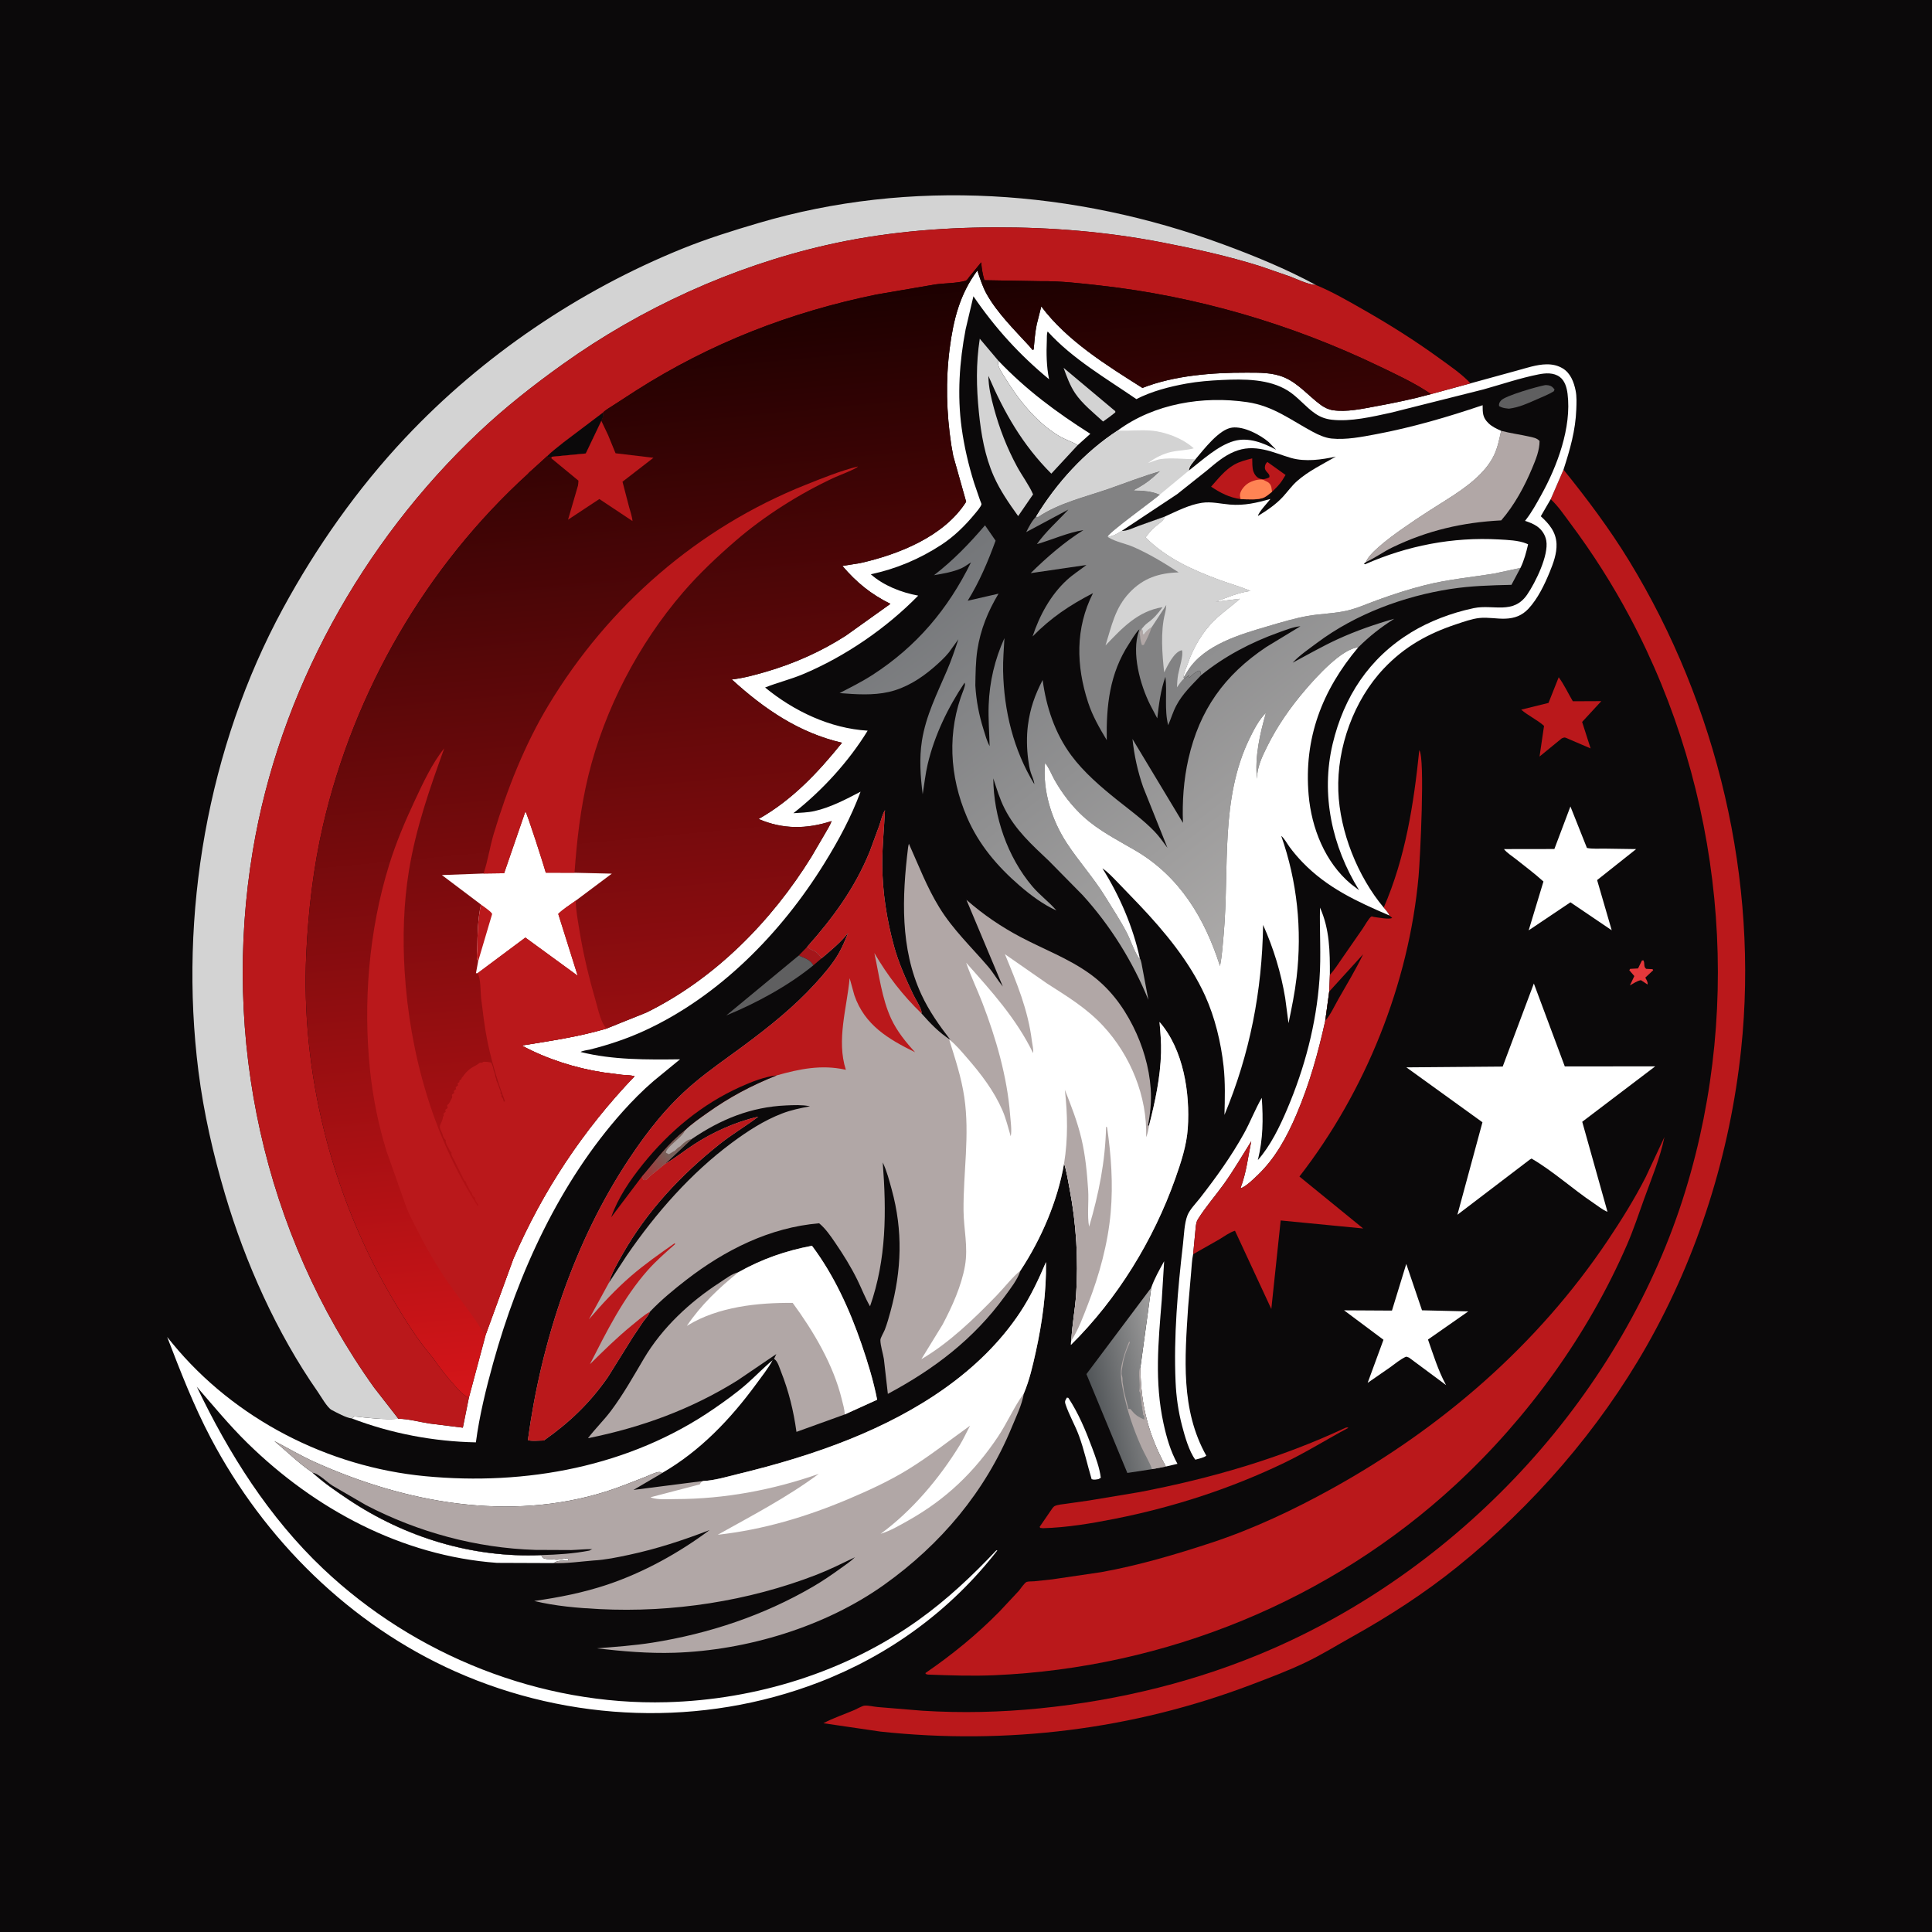
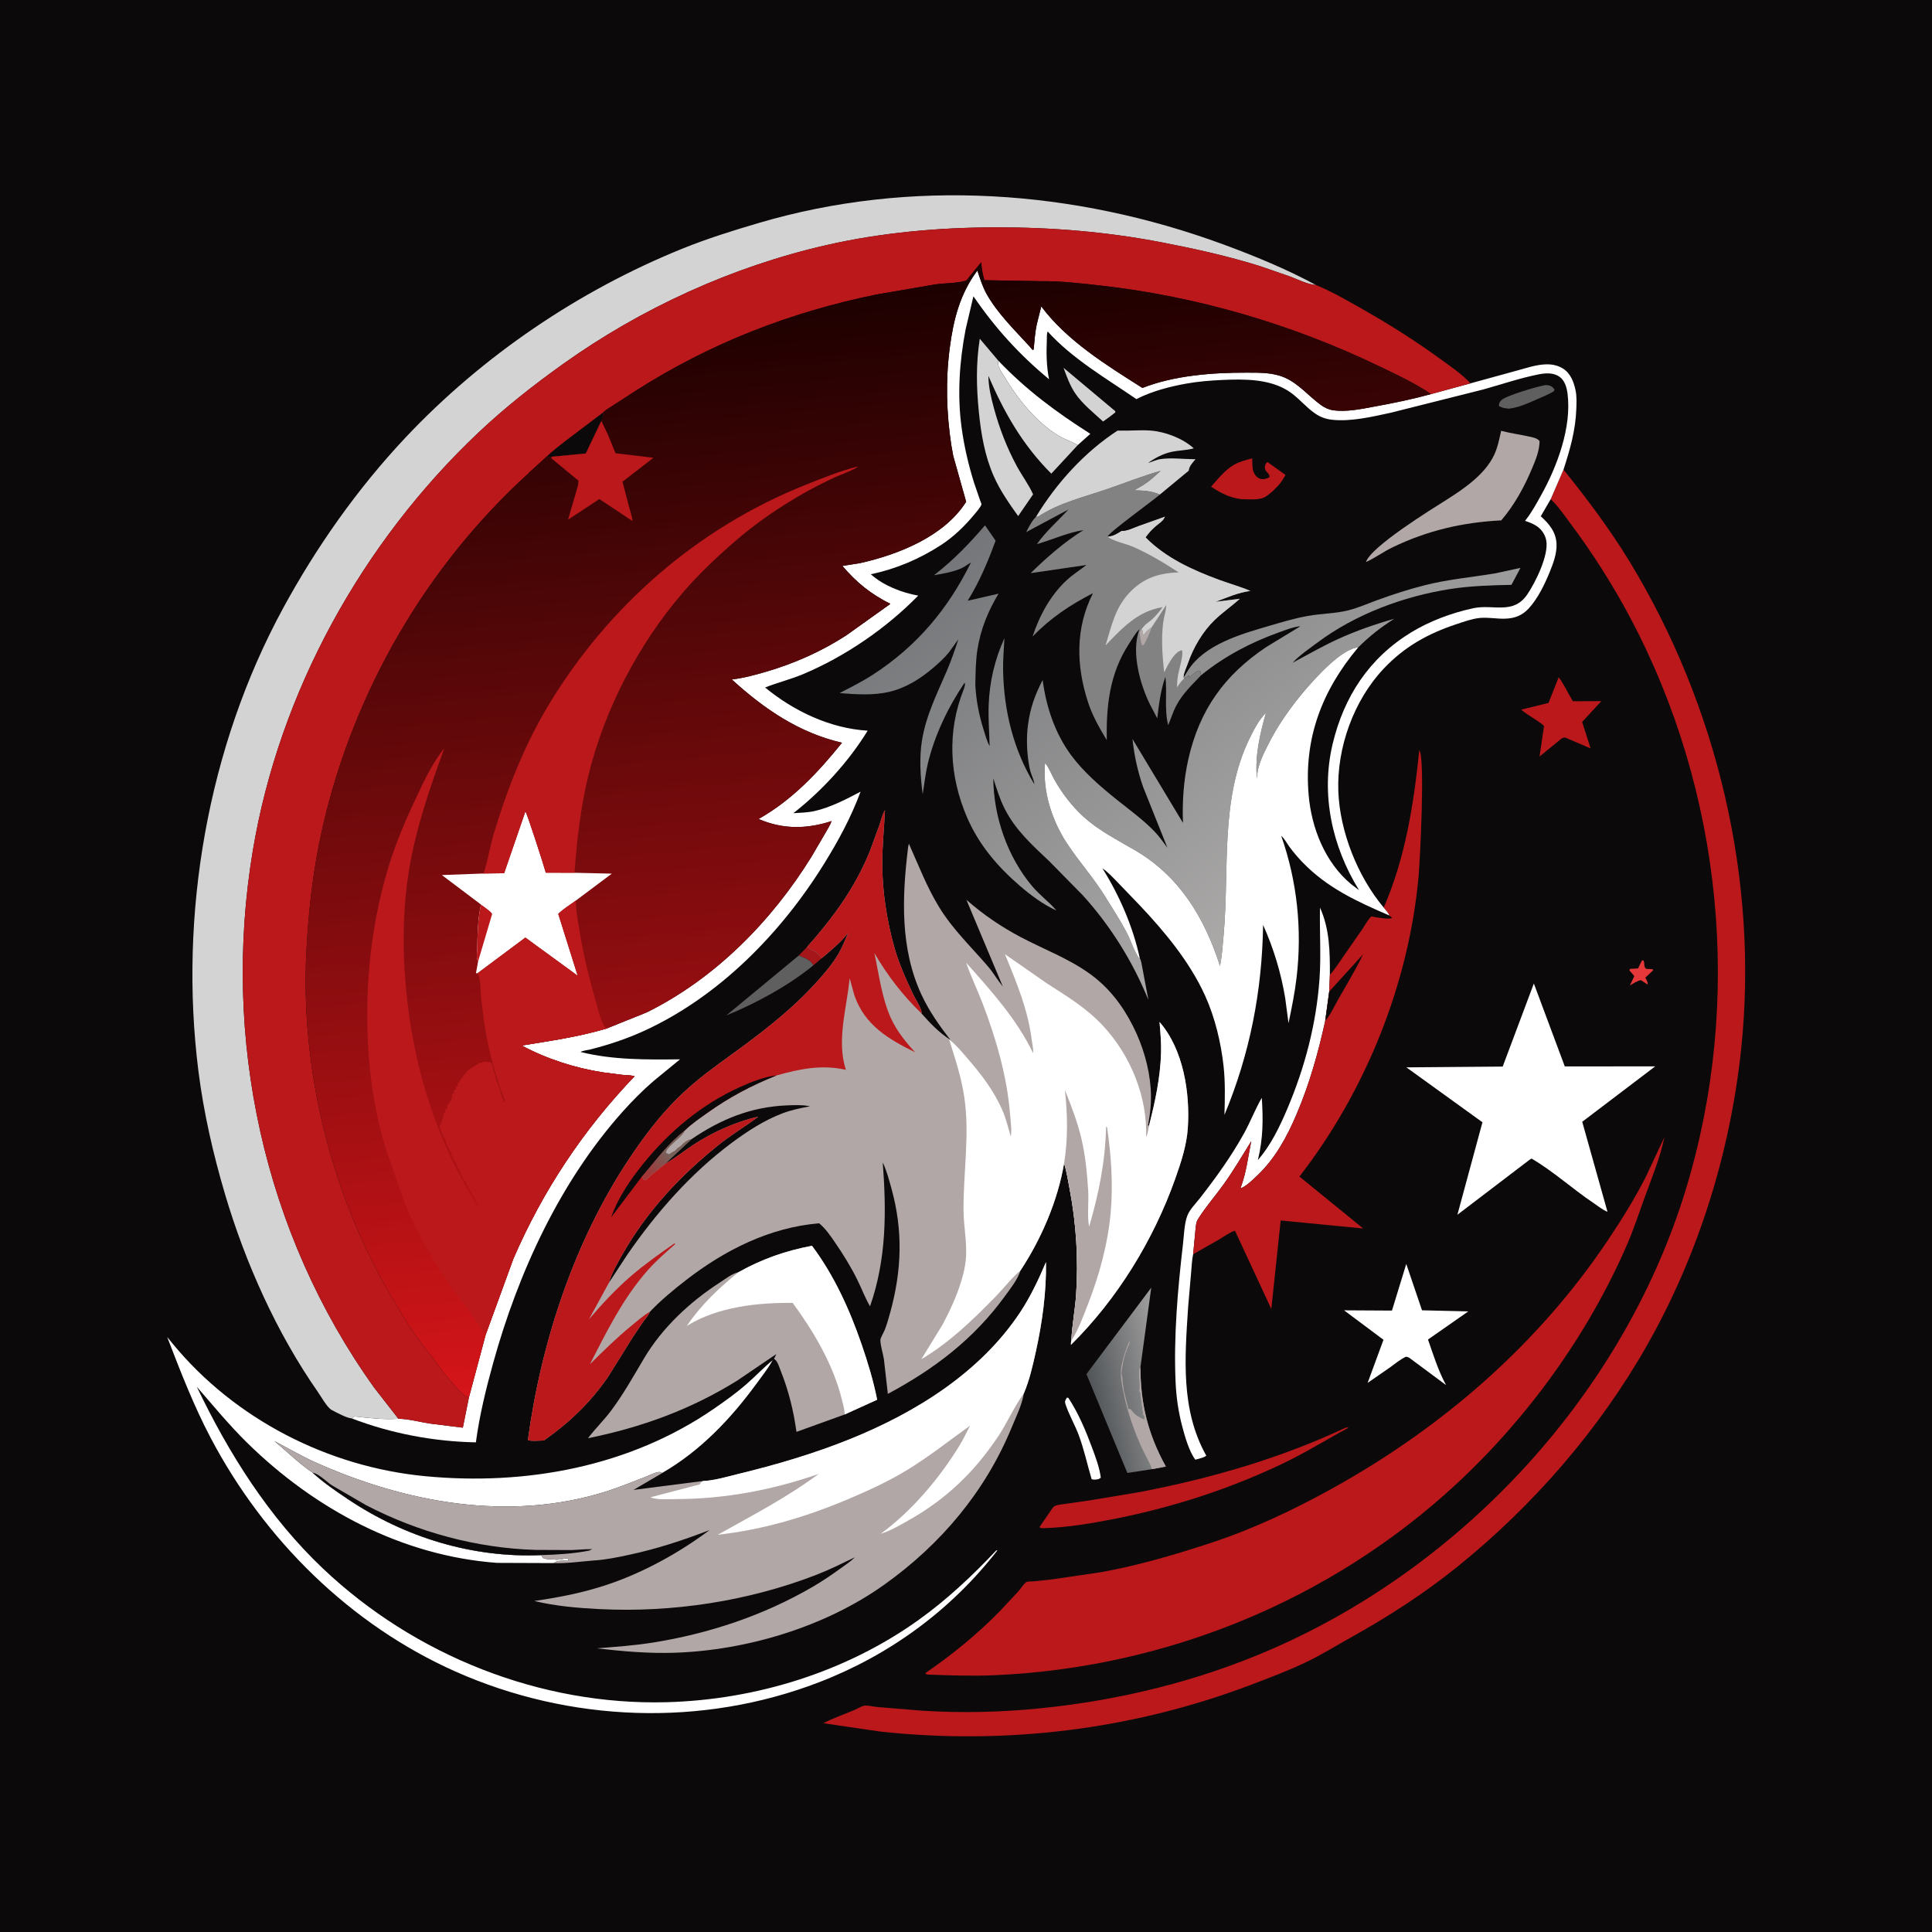
<svg xmlns="http://www.w3.org/2000/svg" version="1.1" style="display: block;" viewBox="0 0 2048 2048" width="1024" height="1024">
  <defs>
    <linearGradient id="Gradient1" gradientUnits="userSpaceOnUse" x1="1157.83" y1="1477.05" x2="1235.57" y2="1460.56">
      <stop class="stop0" offset="0" stop-opacity="1" stop-color="rgb(82,86,89)" />
      <stop class="stop1" offset="1" stop-opacity="1" stop-color="rgb(157,156,156)" />
    </linearGradient>
    <linearGradient id="Gradient2" gradientUnits="userSpaceOnUse" x1="1121.09" y1="498.07" x2="1437.86" y2="910.837">
      <stop class="stop0" offset="0" stop-opacity="1" stop-color="rgb(116,118,121)" />
      <stop class="stop1" offset="1" stop-opacity="1" stop-color="rgb(172,170,169)" />
    </linearGradient>
    <linearGradient id="Gradient3" gradientUnits="userSpaceOnUse" x1="686.647" y1="1243.66" x2="706.651" y2="1222.67">
      <stop class="stop0" offset="0" stop-opacity="1" stop-color="rgb(161,55,56)" />
      <stop class="stop1" offset="1" stop-opacity="1" stop-color="rgb(120,96,90)" />
    </linearGradient>
    <linearGradient id="Gradient4" gradientUnits="userSpaceOnUse" x1="877.232" y1="295.171" x2="984.684" y2="1433.89">
      <stop class="stop0" offset="0" stop-opacity="1" stop-color="rgb(26,0,0)" />
      <stop class="stop1" offset="1" stop-opacity="1" stop-color="rgb(213,21,25)" />
    </linearGradient>
  </defs>
  <path transform="translate(0,0)" fill="rgb(11,9,10)" d="M -0 -0 L 2048 0 L 2048 2048 L -0 2048 L -0 -0 z" />
  <path transform="translate(0,0)" fill="rgb(164,22,26)" d="M 846.706 1012.9 L 855.55 1003.8 L 856.348 1004.4 C 858.399 1005.91 860.015 1006.89 862.387 1007.8 C 866.056 1009.21 868.601 1012.79 871.094 1015.7 L 862.206 1023.27 C 858.669 1017.02 852.909 1015.68 846.706 1012.9 z" />
  <path transform="translate(0,0)" fill="rgb(229,56,59)" d="M 1736.39 1026.58 L 1740.5 1018.23 L 1742 1017.94 C 1744.02 1021.3 1741.83 1024.61 1745 1027.01 L 1751.79 1027.35 L 1752.43 1028.5 L 1744.07 1036.33 C 1745.36 1038.71 1746.9 1040.8 1746.5 1043.62 L 1739.46 1039.02 C 1735.43 1039.7 1731.38 1042.61 1727.78 1044.57 L 1732.46 1034.67 L 1727.12 1028.5 L 1728 1027.04 L 1736.39 1026.58 z" />
  <path transform="translate(0,0)" fill="rgb(95,95,96)" d="M 1637.9 408.243 C 1639.1 408.247 1640.31 408.22 1641.5 408.456 C 1644.67 409.085 1646.11 410.439 1647.9 413 L 1646.96 414.887 C 1641.33 418.269 1635.19 420.664 1629.19 423.308 C 1619.14 427.735 1610.52 431.787 1599.54 433.219 L 1598.01 433.042 C 1594.42 432.661 1592.28 432.267 1589.08 430.5 C 1588.66 427.956 1589.47 426.48 1591.19 424.5 C 1595.58 419.463 1630.1 409.61 1637.9 408.243 z" />
  <path transform="translate(0,0)" fill="rgb(255,255,255)" d="M 1130.97 1481.5 L 1132.5 1481.81 C 1143.16 1497.92 1151.04 1516.79 1157.74 1534.86 C 1161.45 1544.85 1165.6 1555.88 1166.9 1566.5 L 1164.5 1567.92 C 1161.75 1568.34 1159.88 1568.92 1157.18 1567.99 C 1152.55 1552.51 1149.35 1537.14 1143.71 1521.82 C 1139.59 1510.62 1133.16 1499.76 1129.5 1488.58 C 1128.36 1485.09 1129.34 1484.5 1130.97 1481.5 z" />
  <path transform="translate(0,0)" fill="rgb(211,211,211)" d="M 1127.44 389.928 L 1182.24 435.869 L 1182.29 437.134 L 1177.09 441.227 L 1169.33 446.845 C 1159.41 437.751 1147.23 428.076 1139.72 416.904 C 1134.27 408.792 1130.69 399.09 1127.44 389.928 z" />
  <path transform="translate(0,0)" fill="rgb(95,95,96)" d="M 846.706 1012.9 C 852.909 1015.68 858.669 1017.02 862.206 1023.27 C 835.809 1044.88 801.496 1063.52 769.877 1076.43 L 846.706 1012.9 z" />
  <path transform="translate(0,0)" fill="rgb(255,255,255)" d="M 1058.3 382.375 C 1087.86 413.347 1119.74 436.984 1155.8 459.855 L 1142.46 471.826 C 1136.15 468.097 1128.81 465.92 1122.34 462.007 C 1097.44 446.954 1078.61 422.374 1063.75 397.872 C 1060.91 393.188 1056.94 387.963 1058.3 382.375 z" />
  <path transform="translate(0,0)" fill="rgb(186,24,27)" d="M 1652.29 717.909 C 1657.91 725.5 1662.43 735.162 1667.25 743.37 L 1697.48 743.236 L 1677.12 765.303 L 1686.12 793.356 L 1663.83 783.809 C 1662.83 783.42 1659.47 781.715 1658.5 781.766 C 1657.45 781.82 1656.5 782.403 1655.5 782.722 L 1631.97 801.966 L 1636.75 769.458 C 1629.41 762.945 1619.98 758.705 1612.52 752.265 L 1641.47 745.123 L 1652.29 717.909 z" />
-   <path transform="translate(0,0)" fill="rgb(255,255,255)" d="M 1220.38 1364.96 C 1223.76 1355.23 1229.09 1345.93 1234.05 1336.93 L 1231.51 1378.05 C 1227.86 1422.68 1223.73 1464.94 1233.43 1509.2 C 1236.7 1524.1 1240.76 1538.24 1248.15 1551.71 L 1235.85 1554.6 C 1217.1 1520.81 1208.93 1487.97 1208.91 1449.34 L 1220.38 1364.96 z" />
  <path transform="translate(0,0)" fill="rgb(255,255,255)" d="M 1490.7 1339.81 L 1507.39 1388.98 L 1556.45 1390.13 L 1513.73 1419.96 C 1519.15 1435.44 1524.51 1452.7 1532.29 1467.12 L 1532.93 1468.28 L 1493.6 1439.1 C 1492.75 1438.68 1491.42 1438.4 1490.5 1438.12 C 1484.23 1440.99 1479.02 1445.5 1473.45 1449.5 L 1449.76 1465.89 L 1466.54 1420.21 L 1424.75 1388.99 L 1475.53 1389.28 L 1490.7 1339.81 z" />
  <path transform="translate(0,0)" fill="rgb(186,24,27)" d="M 1426.27 1513.5 C 1428.53 1513.04 1427.49 1512.96 1429.4 1513.5 C 1406.79 1525.57 1385.09 1539.22 1361.95 1550.38 C 1304.75 1577.98 1243.59 1597.79 1181.32 1610.07 C 1156.42 1614.99 1130.92 1619.28 1105.5 1619.96 L 1102.65 1619.63 L 1102.08 1618.5 L 1113.58 1601.72 C 1114.77 1600.04 1116.37 1597.15 1118.32 1596.34 C 1121.83 1594.87 1126.86 1594.54 1130.63 1593.98 L 1154.71 1590.54 L 1207.76 1581.71 C 1283.16 1567.28 1356.66 1546.11 1426.27 1513.5 z" />
  <path transform="translate(0,0)" fill="rgb(177,167,166)" d="M 1591.27 456.662 C 1601.14 459.308 1611.17 460.552 1621.1 462.8 C 1625.16 463.719 1629.22 464.313 1632.01 467.5 C 1631.95 477.648 1628.04 486.966 1624.19 496.202 C 1616.03 515.784 1605.3 535.534 1591.37 551.624 C 1550.3 553.729 1513.16 562.339 1475.99 580.261 C 1466.4 584.884 1457.63 591.504 1447.98 595.788 C 1453.49 579.177 1517.08 540.106 1534.39 529.133 C 1552.69 517.535 1574.26 502.518 1583.81 482.359 C 1587.63 474.303 1589.34 465.314 1591.27 456.662 z" />
-   <path transform="translate(0,0)" fill="rgb(255,255,255)" d="M 1664.71 854.893 L 1682.21 898.863 C 1688.07 900.087 1695.01 899.485 1701 899.58 L 1734.4 900.075 L 1693.01 932.927 L 1708.49 986.132 L 1664.72 956.482 L 1620.45 986.215 L 1636.12 934.432 C 1626.67 925.859 1616.4 918.25 1606.43 910.311 C 1602.64 907.3 1597.13 903.889 1594.27 900.066 L 1647.7 899.986 L 1664.71 854.893 z" />
  <path transform="translate(0,0)" fill="rgb(211,211,211)" d="M 1142.46 471.826 L 1114.44 502.093 C 1084.2 471.905 1064.5 437.53 1047.74 398.478 C 1047.86 410.295 1050.56 421.386 1053.62 432.727 C 1059.42 454.174 1067.42 474.818 1078 494.369 C 1083.31 504.202 1090.68 513.907 1095.11 524.051 L 1079.29 547.089 C 1069.67 533.685 1060.13 519.946 1053.42 504.802 C 1043.97 483.487 1039.96 460.031 1037.65 436.977 C 1034.98 410.303 1034.51 385.588 1038.6 359.049 L 1058.3 382.375 C 1056.94 387.963 1060.91 393.188 1063.75 397.872 C 1078.61 422.374 1097.44 446.954 1122.34 462.007 C 1128.81 465.92 1136.15 468.097 1142.46 471.826 z" />
  <path transform="translate(0,0)" fill="url(#Gradient1)" d="M 1220.38 1364.96 L 1208.91 1449.34 C 1208.93 1487.97 1217.1 1520.81 1235.85 1554.6 L 1221.18 1557.38 L 1195.02 1561.39 L 1151.66 1456.59 L 1220.38 1364.96 z" />
  <path transform="translate(0,0)" fill="rgb(177,167,166)" d="M 1221.18 1557.38 C 1218.33 1549.31 1213.36 1541.53 1209.83 1533.64 C 1201.67 1515.41 1194.87 1495.55 1190.92 1476 C 1189.11 1467.07 1187.04 1456.91 1188.84 1447.84 C 1190.66 1438.66 1193.42 1430.6 1197 1422 L 1197.75 1422.96 C 1194.4 1430.11 1191.49 1438.25 1190.23 1446.05 L 1190.01 1447.51 C 1189.44 1450.67 1188.28 1455.52 1189.36 1458.61 C 1190.34 1461.4 1189.53 1464.34 1190.29 1467.18 C 1191.06 1470.03 1190.96 1472.97 1191.73 1475.84 L 1195.8 1492.04 L 1196 1493.5 L 1198.36 1493.65 L 1200.29 1495.94 C 1203.89 1500.31 1207.83 1502.7 1213.06 1504.79 L 1213 1501 L 1211.51 1499.5 C 1212.18 1496.07 1210.33 1494.93 1211 1491.5 C 1210.29 1489.91 1210.32 1490.4 1210.22 1488.97 L 1210 1485.5 C 1209.46 1482.79 1209.04 1480.87 1209.01 1478.06 C 1208.99 1476.47 1208.31 1475.84 1207.51 1474.5 C 1209.6 1468.16 1205.49 1453.92 1208.91 1449.34 C 1208.93 1487.97 1217.1 1520.81 1235.85 1554.6 L 1221.18 1557.38 z" />
  <path transform="translate(0,0)" fill="rgb(255,255,255)" d="M 1264.78 1329.52 C 1263.39 1335.76 1263.26 1342.61 1262.63 1349 L 1259.47 1385.42 C 1256 1439.16 1251.35 1494.4 1278.73 1543.1 C 1275.96 1545.36 1270.57 1546.26 1267.09 1547.33 C 1260.4 1538.42 1255.89 1522.28 1253.05 1511.46 C 1249.05 1496.18 1246.87 1480.78 1246.17 1465 C 1244.02 1416.7 1248.44 1366.7 1254.02 1318.7 C 1255.07 1309.64 1255.4 1296.81 1258.75 1288.34 C 1261.25 1282 1267.74 1275.55 1271.92 1270.18 C 1288.93 1248.39 1305.38 1225.53 1318.78 1201.29 C 1325.55 1189.05 1330.51 1175.82 1337.54 1163.73 C 1339.12 1186.96 1338.94 1206.94 1333.4 1229.67 C 1346.81 1214.55 1356.56 1194.31 1364.43 1175.8 C 1383.09 1131.9 1395.27 1085.72 1398.71 1038 C 1400.53 1012.82 1398.7 987.354 1399.25 962.119 C 1409.53 984.965 1409.8 1008.74 1409.71 1033.34 L 1409.02 1051.09 L 1404.79 1082.21 C 1397.17 1116.63 1388.2 1148.76 1374.36 1181.28 C 1364.17 1205.21 1351.83 1228.01 1332.78 1246.05 C 1328.19 1250.4 1322.66 1255.94 1317 1258.87 C 1316.17 1259.3 1315.81 1259.32 1314.99 1259.47 C 1321.32 1242.71 1322.82 1227.12 1326.38 1209.75 C 1316.87 1224.89 1307.91 1240.35 1297.5 1254.9 C 1288.65 1267.26 1278.14 1279.22 1270.1 1292.04 C 1268.72 1294.24 1268.2 1295.97 1267.83 1298.5 L 1267.61 1299.87 L 1264.78 1329.52 z" />
  <path transform="translate(0,0)" fill="rgb(255,255,255)" d="M 1625.95 1042.56 L 1658.73 1130.42 L 1754.57 1130.41 L 1677.23 1189.13 L 1704 1284.56 C 1698.95 1282.64 1693.9 1278.41 1689.39 1275.39 C 1667.09 1260.48 1646.55 1241.57 1623.5 1228.13 L 1621.5 1229.33 L 1544.9 1287.7 L 1571.46 1189.65 L 1490.83 1131.45 L 1592.92 1130.61 L 1625.95 1042.56 z" />
  <path transform="translate(0,0)" fill="rgb(130,130,131)" d="M 1098.24 547.741 L 1100.37 547.751 C 1122.79 532.825 1149.87 526.714 1175 518.001 C 1193.61 511.547 1211.33 504.447 1230.35 499.107 L 1221.78 506.763 C 1215.71 512.067 1209.26 516.004 1202.13 519.731 C 1211.81 519.999 1220.5 520.249 1229.51 524.274 C 1221.49 531.253 1175.6 564.187 1174 568.937 C 1180.18 568.554 1183.97 565.935 1189.04 562.833 C 1195.18 562.754 1200.98 559.692 1206.65 557.585 L 1234.95 547.499 L 1234.11 549.241 C 1232.25 552.812 1228.36 554.986 1225.38 557.563 C 1221.03 561.312 1217.62 564.961 1214.34 569.669 C 1236.04 591.549 1264.17 604.288 1292.77 614.802 C 1303.62 618.789 1314.82 621.847 1325.45 626.4 C 1312.19 628.249 1300.9 633.295 1288.51 637.954 L 1314.25 634.725 C 1305.7 642.509 1296.05 649.088 1287.74 657.095 C 1274.82 669.554 1265.04 686.291 1259.21 703.164 C 1257.77 707.321 1254.84 713.124 1254.63 717.303 L 1254.67 718.149 L 1255.29 719.253 C 1257.55 718.458 1258.57 716.611 1260.76 716 L 1260.01 717.25 L 1261 718.262 C 1264.06 715.216 1266.86 712.378 1271 710.888 L 1272.77 712.005 C 1272.41 713.687 1272.76 714.171 1273.24 715.78 C 1263.45 726.161 1253.65 735.195 1246.86 748.039 C 1243.38 754.626 1241.27 761.901 1238.32 768.744 C 1234.05 751.827 1237.38 734.516 1235.4 717.427 C 1230.37 731.141 1228.42 747.026 1226.76 761.481 L 1219.24 747.146 C 1208.54 725.773 1199.3 692.104 1207.24 668.854 L 1207.82 667.162 L 1207.05 667.782 C 1203.21 671.842 1199.72 677.956 1196.63 682.702 C 1176.16 714.18 1172.64 748.076 1173.2 784.554 C 1165.52 771.78 1158.18 759.082 1153.51 744.842 C 1140.68 705.707 1139.73 665.999 1158.63 628.766 C 1133.95 641.533 1114.22 654.647 1094.57 674.692 C 1101.88 652.478 1113.68 630.664 1131.06 614.728 C 1137.44 608.879 1144.84 604.222 1151.68 598.923 L 1092.56 607.562 C 1109.5 590.911 1128.28 574.504 1148.47 561.959 C 1132.1 564.421 1115.21 572.209 1099.17 576.785 C 1108.64 563.336 1121.45 552.231 1132.54 540.126 L 1087.83 564.06 C 1090.56 558.624 1093.89 552.041 1098.24 547.741 z" />
  <path transform="translate(0,0)" fill="rgb(177,167,166)" d="M 1210.08 666.807 C 1211.86 668.865 1211.43 669.233 1211.31 672 L 1212.5 672.617 C 1214.79 669.612 1216.7 667.375 1219.98 665.427 L 1220.77 664.974 C 1218.69 671.534 1215.72 677.544 1212.5 683.607 L 1210.5 683.862 C 1209.43 680.626 1208.8 677.885 1208.58 674.485 C 1208.5 673.254 1208.27 672.181 1207.92 671 C 1208.54 669.215 1208.79 668.229 1210.08 666.807 z" />
  <path transform="translate(0,0)" fill="rgb(211,211,211)" d="M 1189.04 562.833 C 1195.18 562.754 1200.98 559.692 1206.65 557.585 L 1234.95 547.499 L 1234.11 549.241 C 1232.25 552.812 1228.36 554.986 1225.38 557.563 C 1221.03 561.312 1217.62 564.961 1214.34 569.669 C 1236.04 591.549 1264.17 604.288 1292.77 614.802 C 1303.62 618.789 1314.82 621.847 1325.45 626.4 C 1312.19 628.249 1300.9 633.295 1288.51 637.954 L 1314.25 634.725 C 1305.7 642.509 1296.05 649.088 1287.74 657.095 C 1274.82 669.554 1265.04 686.291 1259.21 703.164 C 1257.77 707.321 1254.84 713.124 1254.63 717.303 L 1254.67 718.149 L 1255.29 719.253 C 1252.43 721.248 1249.79 725.801 1247.6 728.621 C 1247.79 724.092 1248.09 719.624 1248.85 715.15 C 1249.8 709.523 1254.89 693.784 1252.88 689.302 L 1251.93 689.468 C 1244.06 691.873 1237.43 706.024 1234.07 712.759 C 1231.98 693.624 1230.06 669.303 1234.88 650.574 C 1235.68 647.461 1236.06 644.514 1236.32 641.315 L 1220.77 664.974 L 1219.98 665.427 C 1216.7 667.375 1214.79 669.612 1212.5 672.617 L 1211.31 672 C 1211.43 669.233 1211.86 668.865 1210.08 666.807 C 1212.13 664.406 1214.14 661.952 1216.73 660.113 C 1223.25 655.481 1227.7 650.094 1232.37 643.626 C 1206.05 647.774 1189.33 666.01 1171.87 684.233 C 1178.34 663.692 1181.84 644.596 1197.25 628.287 C 1211.94 612.735 1228.44 607.438 1249.44 606.744 C 1234.5 597.025 1217.85 586.914 1201.48 579.794 C 1193.44 576.301 1182.72 574.359 1175.45 569.886 L 1174 568.937 C 1180.18 568.554 1183.97 565.935 1189.04 562.833 z" />
  <path transform="translate(0,0)" fill="rgb(186,24,27)" d="M 1466.81 962.085 C 1489.87 908.937 1498.63 852.33 1504.5 795.224 C 1510.87 802.851 1505.3 911.679 1503.75 928.978 C 1493.53 1042.68 1447.41 1157.11 1377.45 1247.17 L 1445.03 1302.24 L 1357.57 1293.75 L 1347.65 1387.6 L 1309.13 1304.64 C 1303.43 1306.29 1297.38 1310.93 1292.21 1313.95 L 1264.78 1329.52 L 1267.61 1299.87 L 1267.83 1298.5 C 1268.2 1295.97 1268.72 1294.24 1270.1 1292.04 C 1278.14 1279.22 1288.65 1267.26 1297.5 1254.9 C 1307.91 1240.35 1316.87 1224.89 1326.38 1209.75 C 1322.82 1227.12 1321.32 1242.71 1314.99 1259.47 C 1315.81 1259.32 1316.17 1259.3 1317 1258.87 C 1322.66 1255.94 1328.19 1250.4 1332.78 1246.05 C 1351.83 1228.01 1364.17 1205.21 1374.36 1181.28 C 1388.2 1148.76 1397.17 1116.63 1404.79 1082.21 L 1409.02 1051.09 L 1409.71 1033.34 C 1414.71 1027.99 1418.64 1021.61 1422.83 1015.62 L 1444.57 984.259 C 1446.44 981.533 1450.99 973.274 1453.57 971.624 C 1454.32 971.147 1455.33 971.858 1456.21 971.968 C 1460.48 972.503 1472.67 974.967 1475.77 973 L 1472.76 970.437 C 1471.78 967.66 1468.62 964.464 1466.81 962.085 z" />
-   <path transform="translate(0,0)" fill="rgb(11,9,10)" d="M 1409.02 1051.09 L 1444.97 1011.56 C 1437.11 1027.83 1427.85 1043.18 1418.89 1058.84 C 1414.45 1066.59 1410.57 1075.41 1404.79 1082.21 L 1409.02 1051.09 z" />
+   <path transform="translate(0,0)" fill="rgb(11,9,10)" d="M 1409.02 1051.09 L 1444.97 1011.56 C 1437.11 1027.83 1427.85 1043.18 1418.89 1058.84 C 1414.45 1066.59 1410.57 1075.41 1404.79 1082.21 z" />
  <path transform="translate(0,0)" fill="rgb(177,167,166)" d="M 782.985 1348.47 C 807.766 1334.58 832.821 1325.88 860.719 1320.58 C 884.066 1351.65 900.693 1388.31 913.272 1424.88 C 919.868 1444.06 925.921 1463.84 929.813 1483.76 L 895.39 1499.4 L 844.286 1517.85 C 841.182 1495.34 836.101 1474.66 827.711 1453.49 C 826.239 1449.78 824.557 1443.75 821.517 1441.15 L 820.51 1440.5 L 822.916 1435.37 L 781.711 1463.34 C 732.139 1494.19 680.304 1512.99 623.273 1524.58 C 630.864 1514.52 640.097 1505.63 647.723 1495.44 C 660.9 1477.83 671.444 1458.92 682.618 1440.06 C 701.901 1407.5 731.258 1380.09 762.819 1359.68 C 769.221 1355.54 775.496 1350.4 782.985 1348.47 z" />
  <path transform="translate(0,0)" fill="rgb(255,255,255)" d="M 782.985 1348.47 C 807.766 1334.58 832.821 1325.88 860.719 1320.58 C 884.066 1351.65 900.693 1388.31 913.272 1424.88 C 919.868 1444.06 925.921 1463.84 929.813 1483.76 L 895.39 1499.4 C 895.493 1494.55 893.42 1487.79 892.251 1483.01 C 883.336 1446.56 862.325 1411.15 840.294 1381.14 C 803.375 1380.76 761.494 1385.18 729.268 1404.8 L 728.035 1405.56 C 742.979 1383.39 762.206 1365.11 782.985 1348.47 z" />
  <path transform="translate(0,0)" fill="rgb(255,255,255)" d="M 586.763 1656.94 L 526.881 1656.71 C 425.778 1649.3 333.82 1599.79 262.3 1529.7 C 243.176 1510.95 226.145 1490.22 208.62 1470.02 C 242.625 1541.09 285.059 1608.46 342.564 1662.93 C 439.632 1754.86 572.984 1808.09 706.96 1804.4 C 801.322 1801.79 896.52 1772.46 973.623 1717.29 C 1003.95 1695.59 1030.52 1670.55 1056.08 1643.5 L 1057.25 1643.5 C 1008.14 1706.79 943.151 1754.35 868.431 1783.17 C 744.218 1831.08 603.986 1825.85 482.647 1771.83 C 371.01 1722.13 280.058 1631.91 223.334 1524.24 C 205.186 1489.79 191.17 1453.53 177.211 1417.25 L 182.824 1424.12 C 248.664 1504.29 347.623 1555 450.719 1564.83 C 557.355 1575.01 667.42 1554.89 756.687 1493.38 C 768.755 1485.07 780.755 1476.49 791.771 1466.81 C 801.042 1458.66 809.428 1449.75 818.994 1441.9 C 814.199 1450.74 807.6 1458.97 801.652 1467.1 C 774.434 1504.29 742.11 1538.25 701.873 1561.44 C 701.076 1561.09 700.348 1560.49 699.482 1560.38 C 696.061 1559.95 687.647 1564.23 684.271 1565.52 C 670.322 1570.87 656.458 1576.66 642.199 1581.14 C 539.626 1613.34 429.861 1593.12 333.648 1549.83 C 318.898 1543.2 305.138 1535 290.829 1527.56 C 304.077 1538.61 317.171 1551.55 331.433 1561.14 C 343.124 1571.79 355.966 1580.55 369.081 1589.33 C 429.316 1629.67 500.771 1651.59 573.592 1648.48 C 575.208 1650.96 575.402 1651.92 578.5 1652.49 C 581.457 1653.04 584.538 1652.57 587.605 1653.17 C 591.669 1653.96 597.524 1652.32 601.71 1651.7 L 602.51 1653.5 L 602 1654.51 C 595.878 1654.51 591.963 1653.56 586.763 1656.94 z" />
  <path transform="translate(0,0)" fill="rgb(186,24,27)" d="M 1657.37 497.843 C 1682.2 528.554 1706.27 560.67 1726.88 594.397 C 1820.47 747.608 1864.59 933.563 1845.66 1112.41 C 1834.05 1222.08 1800.23 1330.57 1745.67 1426.52 C 1694.83 1515.95 1624.88 1596.33 1544.92 1660.78 C 1510.12 1688.84 1472.6 1713.09 1433.62 1734.85 C 1417.06 1744.09 1401.16 1754.01 1384 1762.21 C 1365.22 1771.19 1345.76 1778.47 1326.33 1785.86 C 1200.92 1833.55 1066.67 1849.89 933.344 1835.56 L 872.798 1826.69 C 883.198 1821.18 895.046 1817.25 905.901 1812.59 C 908.47 1811.49 913.925 1808.24 916.515 1808.04 C 920.56 1807.72 926.227 1809.17 930.401 1809.53 L 977.753 1813.43 C 1019.48 1816.03 1060.79 1815.07 1102.4 1810.91 C 1186.76 1802.46 1270.25 1782.04 1348.08 1748.13 C 1552.99 1658.84 1721.02 1476.1 1786.71 1261.92 C 1848.18 1061.5 1826.22 839.111 1727.7 654.045 C 1709.22 619.343 1688.22 586.346 1664.7 554.861 C 1658.2 546.171 1651.79 536.514 1643.8 529.155 L 1657.37 497.843 z" />
  <path transform="translate(0,0)" fill="url(#Gradient2)" d="M 1021.47 731.046 C 1022.13 728.669 1023.6 725.93 1022.5 723.694 C 1004.95 749.782 990.688 779.275 983.415 809.936 C 980.932 820.401 979.832 831.311 978.103 841.935 C 975.676 823.247 974.335 803.908 977.294 785.19 C 981.518 758.466 993.412 735.138 1003.91 710.571 C 1008.51 699.811 1012.24 688.762 1015.92 677.664 L 1005.91 691.539 C 1001.29 697.334 995.047 702.937 989.422 707.788 C 975.905 719.443 959.927 729.436 942.346 733.46 C 925.323 737.356 907.243 736.066 889.985 734.7 C 901.775 728.607 913.833 722.587 924.989 715.378 C 971.643 685.228 1004.9 645.773 1029.28 596.193 C 1025.87 598.147 1022.87 600.71 1019.26 602.329 C 1010.22 606.384 999.803 608.059 990.108 609.733 C 1010.57 593.91 1027.34 576.463 1044.15 556.854 L 1055.37 573.123 C 1047.47 594.918 1038.06 617.088 1025.79 636.805 L 1058.49 629.314 C 1047.29 647.979 1039.39 667.241 1036.07 688.841 C 1034.19 701.083 1034.12 714.214 1033.89 726.605 C 1034.89 743.004 1037.66 757.4 1042.51 773.033 C 1044.34 778.927 1046.06 785.471 1049.05 790.882 C 1048.71 776.41 1047.51 761.983 1048.03 747.5 C 1048.93 722.607 1054.47 699.109 1064.74 676.425 C 1064.2 687.903 1063.07 699.672 1063.32 711.132 C 1064.24 753.638 1074.27 794.812 1096.43 831.266 C 1096.26 827.494 1093.88 822.777 1092.71 819.093 C 1091.22 814.394 1090.54 809.868 1089.9 805 C 1088.39 793.516 1088.13 780.326 1089.64 768.829 C 1092.01 750.74 1096.92 736.961 1105.26 720.801 C 1108.96 749.292 1118.36 777.517 1135.64 800.805 C 1148.95 818.74 1167.23 834.4 1184.57 848.252 C 1197.76 858.796 1211.86 869.028 1223.62 881.184 C 1228.8 886.537 1233.15 892.764 1237.56 898.751 L 1211.8 834.373 C 1205.98 817.68 1202.33 800.927 1200.47 783.361 L 1254 872.277 C 1253.11 849.655 1254.74 826.566 1259.76 804.469 C 1271.55 752.565 1297.91 715.588 1342.21 685.933 L 1378.52 663.854 C 1371.16 664.435 1362.53 667.921 1355.56 670.412 C 1325.95 681 1297.63 695.857 1273.24 715.78 C 1272.76 714.171 1272.41 713.687 1272.77 712.005 L 1271 710.888 C 1266.86 712.378 1264.06 715.216 1261 718.262 L 1260.01 717.25 L 1260.76 716 C 1258.57 716.611 1257.55 718.458 1255.29 719.253 L 1254.67 718.149 L 1259.45 710.448 C 1277.02 683.137 1315.29 672.251 1344.75 663.618 C 1358.41 659.613 1372.1 655.478 1386.13 652.951 C 1400.26 650.406 1415.14 650.471 1429 647.047 C 1439.56 644.437 1449.8 639.824 1460.03 636.111 C 1476.57 630.103 1493.11 624.737 1510.17 620.394 C 1534.75 614.139 1559.78 611.96 1584.71 607.835 L 1611.77 601.988 L 1602.2 619.947 C 1580.52 620.436 1558.98 621.032 1537.5 624.361 C 1487.77 632.069 1436.75 651.071 1396.27 681.353 C 1388.02 687.525 1378.02 694.332 1370.93 701.775 L 1370.32 702.478 C 1386.21 694.034 1401.74 685.038 1418.12 677.533 C 1437.51 668.653 1457.48 661.745 1477.97 655.913 C 1463.72 665.001 1451.79 674.298 1439.77 686.261 C 1422.22 687.617 1395.03 718.013 1383.73 731.207 C 1367.75 749.873 1354.1 769.414 1343.16 791.465 C 1337.83 802.199 1332.52 813.264 1332.38 825.5 C 1330.1 801.811 1335.48 778.232 1341.96 755.65 C 1334.65 762.677 1329.18 773.452 1324.75 782.476 C 1293.2 846.764 1303.3 920.729 1297.18 989.916 C 1296.17 1001.35 1295.46 1012.76 1293.24 1024.03 C 1277.15 973.494 1250.65 929.335 1204.1 901.873 C 1184.8 890.484 1165.01 880.783 1148.29 865.5 C 1136.32 854.563 1125.67 840.687 1117.76 826.549 C 1114.64 820.967 1111.89 813.571 1107.81 808.786 C 1105.03 838.21 1114.79 869.192 1130.88 893.766 C 1143.73 913.391 1159.48 930.659 1171.77 950.757 C 1179.41 963.267 1187.66 975.615 1194.38 988.637 C 1198.8 997.182 1201.84 1007.47 1207.11 1015.37 L 1208.24 1015.84 C 1209.88 1018.34 1210.35 1023.31 1211 1026.31 L 1217.36 1059.96 C 1200.84 1019.41 1177.22 981.436 1147.77 949.002 L 1112.14 912.822 C 1093.92 895.547 1076.42 879.948 1064.87 857.064 C 1059.61 846.643 1056.55 836.096 1052.92 825.072 C 1053.25 865.739 1067.98 908.434 1094.33 939.613 C 1102.16 948.886 1112.12 956.063 1119.86 965.138 C 1105.86 958.928 1092.32 948.744 1080.78 938.775 C 1057.22 918.407 1037.5 895.208 1025.09 866.383 C 1006.32 822.785 1003.76 775.426 1021.47 731.046 z" />
  <path transform="translate(0,0)" fill="rgb(186,24,27)" d="M 1764.36 1205.36 C 1759.9 1227.37 1750.41 1249.93 1742.76 1271.15 C 1736.94 1287.31 1731.55 1303.65 1724.7 1319.43 C 1683.4 1414.67 1619.47 1503.07 1543.39 1573.49 C 1410.25 1696.73 1235.55 1767.84 1054.52 1775.79 C 1030.97 1776.83 1007.05 1776.02 983.5 1775.11 L 981.365 1774.51 L 980.981 1773.5 C 1009.44 1753.95 1035.29 1732.9 1059.5 1708.29 L 1079.99 1686.36 C 1081.81 1684.22 1085.96 1677.83 1088.3 1676.9 C 1090 1676.23 1094.38 1676.41 1096.36 1676.23 L 1115.47 1674.18 L 1167.27 1666.55 C 1206.74 1659.48 1246.58 1647.73 1284.68 1635.16 C 1328.61 1620.66 1371.59 1600.33 1412 1577.96 C 1528.32 1513.54 1629.89 1425.82 1704.25 1314.94 C 1718.71 1293.37 1732.73 1270.88 1744.52 1247.75 L 1764.36 1205.36 z" />
-   <path transform="translate(0,0)" fill="rgb(255,255,255)" d="M 1184.71 456.426 C 1223.49 427.775 1275.2 419.4 1322.1 426.283 C 1349.8 430.349 1368.21 445.233 1391.98 457.956 C 1397.78 461.06 1404.96 464.205 1411.5 464.868 C 1426.9 466.427 1443.59 463.131 1458.69 460.287 C 1497.07 453.057 1534.69 442.06 1571.64 429.532 C 1571.74 437.732 1571.53 442.469 1577.79 448.566 C 1581.67 452.347 1586.39 454.506 1591.27 456.662 C 1589.34 465.314 1587.63 474.303 1583.81 482.359 C 1574.26 502.518 1552.69 517.535 1534.39 529.133 C 1517.08 540.106 1453.49 579.177 1447.98 595.788 L 1445.79 597.5 L 1447 598.18 C 1492.01 578.354 1539.88 569.089 1588.96 571.842 C 1597.89 572.343 1609.88 572.732 1618.2 576.256 L 1619.85 576.997 C 1617.84 585.702 1615.66 593.909 1611.77 601.988 L 1584.71 607.835 C 1559.78 611.96 1534.75 614.139 1510.17 620.394 C 1493.11 624.737 1476.57 630.103 1460.03 636.111 C 1449.8 639.824 1439.56 644.437 1429 647.047 C 1415.14 650.471 1400.26 650.406 1386.13 652.951 C 1372.1 655.478 1358.41 659.613 1344.75 663.618 C 1315.29 672.251 1277.02 683.137 1259.45 710.448 L 1254.67 718.149 L 1254.63 717.303 C 1254.84 713.124 1257.77 707.321 1259.21 703.164 C 1265.04 686.291 1274.82 669.554 1287.74 657.095 C 1296.05 649.088 1305.7 642.509 1314.25 634.725 L 1288.51 637.954 C 1300.9 633.295 1312.19 628.249 1325.45 626.4 C 1314.82 621.847 1303.62 618.789 1292.77 614.802 C 1264.17 604.288 1236.04 591.549 1214.34 569.669 C 1217.62 564.961 1221.03 561.312 1225.38 557.563 C 1228.36 554.986 1232.25 552.812 1234.11 549.241 L 1234.95 547.499 L 1206.65 557.585 C 1200.98 559.692 1195.18 562.754 1189.04 562.833 C 1183.97 565.935 1180.18 568.554 1174 568.937 C 1175.6 564.187 1221.49 531.253 1229.51 524.274 C 1220.5 520.249 1211.81 519.999 1202.13 519.731 C 1209.26 516.004 1215.71 512.067 1221.78 506.763 L 1230.35 499.107 C 1211.33 504.447 1193.61 511.547 1175 518.001 C 1149.87 526.714 1122.79 532.825 1100.37 547.751 L 1098.24 547.741 C 1119.89 512.105 1149.66 479.236 1184.71 456.426 z" />
  <path transform="translate(0,0)" fill="rgb(11,9,10)" d="M 1267.26 486.807 C 1276.05 476.536 1292.29 454.91 1306.17 453.244 C 1318.62 451.751 1335.63 460.75 1344.96 468.697 L 1352.76 476.725 C 1339.38 469.523 1323.36 463.102 1308.02 467.514 C 1290.66 472.508 1274.23 488.045 1260.17 498.906 C 1260.55 493.996 1264.29 490.514 1267.26 486.807 z" />
  <path transform="translate(0,0)" fill="rgb(11,9,10)" d="M 1189.04 562.833 L 1247.74 523.893 L 1279 499.021 C 1288.2 491.319 1297.14 483.41 1308.37 478.784 C 1318.93 474.434 1328.53 474.276 1339.61 476.584 C 1349.8 478.706 1358.83 482.662 1368.72 485.481 C 1383.74 489.759 1401.09 487.301 1416.05 484.014 C 1402.34 491.949 1386.66 499.498 1374.8 510.085 C 1369.35 514.946 1364.97 521.118 1360.05 526.5 C 1352.34 534.916 1343.08 541.022 1333.45 546.994 C 1334.22 542.744 1343.7 532.914 1346.73 528.948 C 1332.06 532.993 1319.29 536.136 1303.79 534.866 C 1293.83 534.05 1284.03 531.492 1274 533.011 C 1260.39 535.073 1247.39 541.954 1234.95 547.499 L 1206.65 557.585 C 1200.98 559.692 1195.18 562.754 1189.04 562.833 z" />
  <path transform="translate(0,0)" fill="rgb(186,24,27)" d="M 1315.12 529.081 C 1302.9 527.343 1293.93 522.598 1283.8 515.885 C 1291.23 507.597 1298.47 498.172 1308.26 492.595 C 1314.22 489.203 1320.82 487.602 1327.4 485.893 C 1327.56 490.204 1327.24 495.888 1328.72 499.946 C 1329.84 503.031 1332.19 506.226 1335.39 507.328 C 1339.06 508.593 1342.18 507.645 1345.5 506.031 C 1346.81 501.506 1340.36 500.472 1340.84 495 C 1341.04 492.719 1341.78 491.189 1343.5 489.717 L 1362.76 503.479 L 1359.97 508 L 1359.2 509.251 C 1356.26 513.856 1352.3 517.518 1348.41 521.302 C 1345.92 523.27 1343.23 525.686 1340.4 527.144 C 1334.05 530.413 1322.19 529.246 1315.12 529.081 z" />
-   <path transform="translate(0,0)" fill="rgb(255,132,84)" d="M 1315.12 529.081 L 1314.79 527.524 C 1314.46 526.098 1314.3 526.118 1314.41 524.5 C 1314.72 519.87 1319.56 514.433 1323.35 512.141 C 1327.35 509.721 1334.93 507.181 1339.65 508.873 L 1341 509.586 C 1342.28 510.242 1343.92 510.866 1345 511.836 C 1348.05 514.592 1347.79 517.46 1348.41 521.302 C 1345.92 523.27 1343.23 525.686 1340.4 527.144 C 1334.05 530.413 1322.19 529.246 1315.12 529.081 z" />
  <path transform="translate(0,0)" fill="rgb(211,211,211)" d="M 1098.24 547.741 C 1119.89 512.105 1149.66 479.236 1184.71 456.426 L 1186.59 456.487 C 1197.59 456.777 1208.52 455.591 1219.57 456.413 C 1235.15 457.572 1253.77 464.613 1265.45 475.257 C 1257.8 477.396 1249.88 477.315 1242.17 478.951 C 1232.84 480.928 1224.66 485.287 1216.97 490.806 C 1221.27 489.542 1225.73 487.316 1230.12 486.674 C 1241.78 484.973 1255.4 486.792 1267.26 486.807 C 1264.29 490.514 1260.55 493.996 1260.17 498.906 L 1229.51 524.274 C 1220.5 520.249 1211.81 519.999 1202.13 519.731 C 1209.26 516.004 1215.71 512.067 1221.78 506.763 L 1230.35 499.107 C 1211.33 504.447 1193.61 511.547 1175 518.001 C 1149.87 526.714 1122.79 532.825 1100.37 547.751 L 1098.24 547.741 z" />
  <path transform="translate(0,0)" fill="rgb(177,167,166)" d="M 745.275 1569.93 C 757.08 1569.49 770.476 1565.41 781.962 1562.62 C 822.587 1552.76 862.728 1541 901.518 1525.3 C 971.014 1497.17 1039.15 1454.81 1081.31 1391.24 C 1092.41 1374.5 1100.97 1356.31 1108.8 1337.85 C 1109.29 1369.59 1104.84 1402.02 1098 1432.96 C 1094.67 1448.01 1091.33 1462.74 1085.36 1477.01 C 1083.29 1489.35 1077.29 1501.37 1072.53 1512.92 C 1044.39 1581.26 997.234 1637.12 937.344 1679.84 C 874.732 1724.5 791.493 1749.51 715 1751.98 C 687.34 1752.87 660.039 1750.46 632.588 1747.33 C 652.299 1745.71 672.065 1744.37 691.614 1741.27 C 751.23 1731.82 809.408 1712.49 861.61 1682.03 C 871.815 1676.07 881.276 1669.65 890.836 1662.72 C 896.017 1658.96 901.737 1655.28 906.261 1650.75 C 892.819 1657.23 879.397 1663.94 865.475 1669.34 C 793.17 1697.38 712.615 1709.63 635.325 1705.7 C 612.296 1704.53 588.714 1702.55 566.28 1697.09 C 592.681 1693.36 618.25 1688.32 643.612 1679.85 C 682.144 1666.97 719.689 1646.18 752.182 1621.94 C 723.971 1632.78 696.31 1641.89 666.696 1648.21 C 654.549 1650.8 641.689 1653.51 629.286 1654.18 C 615.373 1655.28 600.675 1657.48 586.763 1656.94 C 591.963 1653.56 595.878 1654.51 602 1654.51 L 602.51 1653.5 L 601.71 1651.7 C 597.524 1652.32 591.669 1653.96 587.605 1653.17 C 584.538 1652.57 581.457 1653.04 578.5 1652.49 C 575.402 1651.92 575.208 1650.96 573.592 1648.48 C 500.771 1651.59 429.316 1629.67 369.081 1589.33 C 355.966 1580.55 343.124 1571.79 331.433 1561.14 C 317.171 1551.55 304.077 1538.61 290.829 1527.56 C 305.138 1535 318.898 1543.2 333.648 1549.83 C 429.861 1593.12 539.626 1613.34 642.199 1581.14 C 656.458 1576.66 670.322 1570.87 684.271 1565.52 C 687.647 1564.23 696.061 1559.95 699.482 1560.38 C 700.348 1560.49 701.076 1561.09 701.873 1561.44 L 700.883 1562.16 L 671.518 1579.37 L 745.275 1569.93 z" />
  <path transform="translate(0,0)" fill="rgb(11,9,10)" d="M 331.433 1561.14 C 337.928 1562.05 346.558 1571.2 352.345 1574.8 L 387.961 1595.48 C 443.226 1624.26 505.012 1641.03 567.5 1642.96 L 605.642 1643.13 C 613.025 1642.89 620.59 1642.02 627.944 1642.17 L 626.528 1642.71 L 624.783 1643.69 C 607.989 1646.93 590.677 1648.04 573.592 1648.48 C 500.771 1651.59 429.316 1629.67 369.081 1589.33 C 355.966 1580.55 343.124 1571.79 331.433 1561.14 z" />
  <path transform="translate(0,0)" fill="rgb(255,255,255)" d="M 745.275 1569.93 C 757.08 1569.49 770.476 1565.41 781.962 1562.62 C 822.587 1552.76 862.728 1541 901.518 1525.3 C 971.014 1497.17 1039.15 1454.81 1081.31 1391.24 C 1092.41 1374.5 1100.97 1356.31 1108.8 1337.85 C 1109.29 1369.59 1104.84 1402.02 1098 1432.96 C 1094.67 1448.01 1091.33 1462.74 1085.36 1477.01 L 1084.67 1477.94 C 1074.58 1492.02 1067.42 1508.77 1057.66 1523.31 C 1032.44 1560.88 1002.54 1589.43 963.141 1611.61 C 954.015 1616.75 943.598 1622.88 933.549 1625.89 C 966.828 1601.52 995.789 1567.1 1017.31 1532.03 C 1021.39 1525.38 1024.6 1518.15 1028.32 1511.28 C 1006.31 1526.99 985.224 1543.79 962.135 1557.94 C 942.413 1570.04 920.841 1579.95 899.557 1588.96 C 854.833 1607.9 809.209 1621.5 760.836 1626.92 C 797.447 1606.42 834.065 1587.47 867.889 1562.38 C 819.132 1579.46 767.979 1589.04 716.275 1589.09 C 708.507 1589.09 697.796 1590.05 690.395 1587.6 L 689.628 1587.15 L 741.86 1573.52 L 742.34 1572.56 C 743.154 1571.17 743.938 1570.74 745.275 1569.93 z" />
  <path transform="translate(0,0)" fill="rgb(255,255,255)" d="M 1010.45 483.167 L 1008.41 471.767 C 1003.25 437.868 1002.3 403.168 1006.74 369.134 C 1010.7 338.733 1017.48 311.746 1036.03 286.782 C 1038.81 295.107 1041.51 303.832 1045.8 311.531 C 1057.15 331.889 1075.76 350.112 1091.41 367.219 L 1094.5 370.937 L 1095.72 370.5 C 1096.55 361.67 1097.17 352.626 1098.98 343.936 L 1103.8 324.835 C 1130.99 361.251 1173.13 387.275 1211.04 411.239 C 1244.61 397.997 1285.39 394.92 1321.29 395.029 C 1335.11 395.071 1349.1 394.652 1362 400.327 C 1376.85 406.862 1387.39 420.012 1400.36 429.41 C 1404.03 432.072 1408.45 434.171 1412.97 434.848 C 1427.4 437.014 1443.59 433.426 1457.77 430.834 C 1477.67 427.2 1497.44 423.14 1516.94 417.767 L 1558.79 406.358 L 1607.9 392.868 C 1617.89 390.16 1629.02 386.311 1639.44 386.201 C 1645.62 386.135 1651.4 387.351 1656.72 390.626 C 1664.88 395.638 1668.36 405.033 1670.2 413.951 C 1671.53 420.383 1671.17 427.431 1670.93 433.979 C 1670.13 456.332 1664.21 476.776 1657.37 497.843 L 1643.8 529.155 L 1633.3 547.256 C 1642.23 555.349 1649.43 563.92 1649.98 576.613 C 1650.41 586.658 1646.53 597.161 1642.77 606.327 C 1637.28 619.695 1630.16 634.619 1620.21 645.284 C 1613.45 652.519 1605.55 655.452 1595.75 655.819 C 1586.65 656.16 1577.43 654.141 1568.32 655.09 C 1560.34 655.922 1551.38 659.167 1543.79 661.684 C 1513.7 671.664 1489 685.374 1467.03 708.529 C 1435.12 742.157 1417.06 792.28 1418.67 838.494 C 1420.18 881.573 1439.24 929.226 1466.81 962.085 C 1468.62 964.464 1471.78 967.66 1472.76 970.437 C 1438.55 955.71 1407.03 941.33 1380.65 913.968 C 1375.77 908.901 1371.13 903.471 1366.96 897.798 C 1364.27 894.129 1361.55 888.855 1358.15 886.062 C 1375.12 934.274 1380.39 985.415 1374.44 1036.17 C 1372.54 1052.45 1369.21 1068.6 1365.88 1084.63 L 1362.37 1058 C 1357.88 1030.93 1350.08 1005.45 1338.94 980.431 C 1337.88 1050.5 1324.95 1117.07 1297.98 1181.82 C 1298.43 1164.79 1298.91 1147.23 1297.05 1130.27 C 1294.28 1105.11 1287.93 1078.55 1277.44 1055.43 C 1261.13 1019.5 1234.5 987.432 1207.5 958.974 L 1184.26 934.804 C 1179.36 929.819 1174.41 924.367 1168.6 920.475 C 1186.73 949.312 1201.1 982.481 1208.24 1015.84 L 1207.11 1015.37 C 1201.84 1007.47 1198.8 997.182 1194.38 988.637 C 1187.66 975.615 1179.41 963.267 1171.77 950.757 C 1159.48 930.659 1143.73 913.391 1130.88 893.766 C 1114.79 869.192 1105.03 838.21 1107.81 808.786 C 1111.89 813.571 1114.64 820.967 1117.76 826.549 C 1125.67 840.687 1136.32 854.563 1148.29 865.5 C 1165.01 880.783 1184.8 890.484 1204.1 901.873 C 1250.65 929.335 1277.15 973.494 1293.24 1024.03 C 1295.46 1012.76 1296.17 1001.35 1297.18 989.916 C 1303.3 920.729 1293.2 846.764 1324.75 782.476 C 1329.18 773.452 1334.65 762.677 1341.96 755.65 C 1335.48 778.232 1330.1 801.811 1332.38 825.5 C 1332.52 813.264 1337.83 802.199 1343.16 791.465 C 1354.1 769.414 1367.75 749.873 1383.73 731.207 C 1395.03 718.013 1422.22 687.617 1439.77 686.261 C 1401.33 731.99 1382.03 782.614 1387.21 842.691 C 1390.24 877.772 1404.56 914.048 1432.07 937.107 L 1440.69 943.642 C 1412 897.375 1399.93 842.257 1412.64 788.671 C 1424.55 738.47 1451.44 697.512 1495.84 670.371 C 1515.2 658.541 1538.78 649.661 1561 644.932 L 1562.49 644.602 C 1583.11 640.427 1604.18 651.784 1618.92 630.204 C 1627.61 617.475 1641.84 588.689 1639.13 573.144 C 1638.05 566.976 1634.48 561.543 1629.37 557.967 C 1625.51 555.261 1621.03 553.593 1616.58 552.149 L 1617.68 550.732 C 1623.89 542.712 1628.69 533.842 1633.61 525.004 C 1650.67 494.397 1666.15 453.055 1661.67 417.384 C 1660.88 411.056 1658.84 403.577 1653.44 399.599 C 1646.87 394.762 1638.36 395.384 1630.79 396.893 C 1611.09 400.82 1591.89 407.381 1572.56 412.787 L 1474.33 437.496 C 1454.88 441.695 1431.75 447.255 1411.71 444.916 C 1405.33 444.171 1399.82 442.2 1394.5 438.612 C 1383.97 431.508 1376.09 420.967 1365.32 414.2 C 1345.17 401.543 1318.53 401.716 1295.47 402.792 C 1282.91 403.378 1270.03 404.373 1257.66 406.61 C 1239.64 409.867 1220.99 414.705 1204.6 423.073 C 1172.77 401.174 1136.64 380.294 1110.59 351.398 C 1109.45 353.662 1109.78 358.028 1109.67 360.641 C 1109.09 374.474 1109.27 388.384 1112.05 402.021 C 1080.45 375.851 1055.03 347.893 1031.87 314.05 L 1023.63 348.985 C 1017 383.33 1014.61 418.996 1019.4 453.755 C 1022.13 473.479 1026.61 492.769 1032.55 511.766 L 1038.88 530.248 C 1039.12 530.926 1040.51 534.059 1040.4 534.55 C 1039.81 537.232 1035.2 542.485 1033.45 544.611 C 1023.22 557.042 1011.53 568.579 998.014 577.418 C 974.994 592.478 949.966 603.079 923.081 608.745 C 936.714 620.829 955.532 628.125 973.346 631.39 C 939.381 666.099 895.805 695.952 851.125 714.703 C 837.982 720.219 824.205 723.524 811.038 728.776 C 841.477 753.808 879.999 772.183 919.76 774.545 C 899.567 807.489 871.345 838.225 841.005 862.029 C 848.34 861.513 856.212 861.378 863.385 859.773 C 880.234 856.003 897.037 847.214 912.241 839.222 C 902.038 866.606 889.025 890.676 873.714 915.406 C 828.183 988.951 762.497 1056.13 683.051 1092.63 C 664.654 1101.08 645.256 1107.56 625.614 1112.48 C 622.887 1113.16 617.659 1113.67 615.43 1115.14 C 649.509 1123.69 685.946 1123.33 720.866 1122.92 L 692.738 1145.99 C 681.076 1156.05 670.164 1167.06 659.908 1178.54 C 593.486 1252.89 549.359 1349.1 522.881 1444.46 C 515.255 1471.92 508.193 1500.69 504.465 1528.96 C 459.671 1528.08 414.73 1519.59 372.896 1503.58 L 375.5 1501.44 C 390.818 1503.11 406.882 1505.1 422.312 1503.95 C 432.876 1504.09 444.577 1507.27 455.096 1508.98 L 490.634 1513.39 L 497.041 1481.58 L 514.912 1414.66 L 544.252 1334.18 C 575.528 1261.95 618.319 1197.61 672.681 1140.85 C 668.504 1139.68 663.615 1139.76 659.259 1139.36 L 639.38 1136.79 C 609.871 1132.28 579.361 1122.5 553.039 1108.31 C 583.593 1103.34 613.092 1099.11 642.895 1090.34 L 685.283 1073.3 C 757.897 1037.54 817.868 976.544 860.101 908.341 L 874.93 883 C 877.173 878.943 880.002 874.756 881.507 870.373 C 855.118 878.977 829.912 879.281 804.122 868.169 C 839.752 848.085 867.167 818.845 892.564 787.351 C 846.832 776.774 810.026 751.501 775.757 720.263 C 788.181 718.844 800.023 715.582 812 712.091 C 841.958 703.357 870.662 690.608 896.892 673.668 L 943.898 640.099 C 923.207 629.913 907.928 617.415 892.983 599.923 L 911.87 596.9 C 952.633 587.72 1000.81 568.699 1024.17 531.901 L 1010.45 483.167 z" />
  <path transform="translate(0,0)" fill="rgb(211,211,211)" d="M 372.896 1503.58 C 367.277 1503.17 356.573 1497.26 351.543 1494.61 C 346.893 1492.17 340.089 1480.02 336.847 1475.37 C 293.343 1413.05 260.046 1338.6 238.553 1265.98 C 225.97 1223.47 215.907 1179.54 210.347 1135.5 C 189.419 969.746 220.052 792.094 299.947 645 C 335.283 579.943 378.799 518.116 429.548 464.157 C 511.107 377.439 613.657 307.836 724.003 263.319 C 750.089 252.796 776.842 244.473 803.789 236.508 C 965.598 188.683 1138.82 201.08 1296.21 258.884 C 1329.49 271.105 1363.79 285.208 1395 302.151 L 1392.97 301.909 C 1384.76 300.772 1375.47 296.182 1367.73 293.194 L 1335.76 282.121 C 1301.63 271.421 1267.09 263.786 1232 257.003 C 1173.26 245.647 1114.75 240.862 1054.96 241.004 C 994.952 241.147 934.278 246.485 875.703 259.891 C 776.196 282.665 679.746 326.636 596.709 385.955 C 565.412 408.313 535.289 431.978 507.303 458.421 C 383.705 575.201 296.062 733.683 267.984 901.812 C 234.867 1100.11 279.206 1306.95 396.607 1470.93 L 422.312 1503.95 C 406.882 1505.1 390.818 1503.11 375.5 1501.44 L 372.896 1503.58 z" />
  <path transform="translate(0,0)" fill="rgb(186,24,27)" d="M 422.312 1503.95 L 396.607 1470.93 C 279.206 1306.95 234.867 1100.11 267.984 901.812 C 296.062 733.683 383.705 575.201 507.303 458.421 C 535.289 431.978 565.412 408.313 596.709 385.955 C 679.746 326.636 776.196 282.665 875.703 259.891 C 934.278 246.485 994.952 241.147 1054.96 241.004 C 1114.75 240.862 1173.26 245.647 1232 257.003 C 1267.09 263.786 1301.63 271.421 1335.76 282.121 L 1367.73 293.194 C 1375.47 296.182 1384.76 300.772 1392.97 301.909 L 1395 302.151 C 1412.09 309.224 1427.83 318.336 1443.87 327.46 C 1472.31 343.642 1499.42 360.63 1525.93 379.907 C 1537.11 388.042 1549.33 396.244 1558.79 406.358 L 1516.94 417.767 C 1500.35 406.327 1480.37 397.081 1462.19 388.335 C 1369.27 343.633 1268.72 314.12 1166.17 302.643 C 1145.55 300.336 1124.33 297.827 1103.58 298.078 L 1043.46 297.036 C 1041.61 290.628 1040.62 284.747 1040.11 278.097 L 1027.83 293.064 C 1026.75 294.461 1025.17 297.211 1023.38 297.698 C 1013.68 300.33 1001.65 300.12 991.539 301.479 L 928.856 312.247 C 837.352 331.019 752.916 363.816 674.013 414.146 L 649.743 429.874 C 646.65 431.986 642.094 434.388 639.606 437.014 C 639.555 440.766 639.386 442.881 637.45 446.136 L 620.963 480.704 L 584.789 484.191 C 582.208 485.039 582.32 484.879 579.823 483.732 L 563.48 498.601 C 562.834 499.213 560.106 501.377 559.808 502.155 C 451.548 600.682 375.259 732.781 342.355 875.301 C 332.162 919.454 326.773 965.69 324.658 1010.92 C 318.799 1136.25 351.194 1265.38 414.315 1373.6 C 427.3 1395.86 441.776 1419.43 458.561 1439.03 L 458.701 1439.14 C 466.077 1449.86 474.05 1460.12 482.852 1469.71 C 487.349 1474.61 490.765 1478.93 497.041 1481.58 L 490.634 1513.39 L 455.096 1508.98 C 444.577 1507.27 432.876 1504.09 422.312 1503.95 z" />
  <path transform="translate(0,0)" fill="rgb(11,9,10)" d="M 579.823 483.732 C 585.208 478.311 591.783 473.533 597.699 468.678 L 639.606 437.014 C 639.555 440.766 639.386 442.881 637.45 446.136 L 620.963 480.704 L 584.789 484.191 C 582.208 485.039 582.32 484.879 579.823 483.732 z" />
  <path transform="translate(0,0)" fill="rgb(177,167,166)" d="M 855.55 1003.8 C 883.139 972.794 906.25 941.269 921.989 902.597 L 932.252 874.641 C 933.889 869.759 935.312 863.116 938.12 858.829 C 937.199 877.905 935.201 896.92 935.241 916.041 C 935.3 945.016 940.017 975.067 947.673 1002.99 C 952.502 1020.6 960.052 1037.32 967.825 1053.8 C 970.422 1059.3 974.887 1065.71 976.592 1071.32 C 976.968 1072.56 976.849 1073.08 976.765 1074.23 C 986.173 1084.89 995.455 1094.61 1007.47 1102.32 C 995.705 1087.08 984.844 1071.79 976.713 1054.21 C 954.066 1005.27 956.189 950.837 962.576 898.59 C 962.754 897.13 963.027 895.815 963.461 894.412 C 973.766 917.331 982.506 940.462 995.748 961.981 C 1010.19 985.449 1029.52 1003.69 1047.25 1024.4 C 1053.02 1031.14 1057.39 1038.91 1063.02 1045.75 L 1024.45 953.859 C 1042.25 969.449 1061.03 982.297 1081.99 993.365 C 1106.43 1006.27 1132.47 1015.89 1155.1 1032.14 C 1175.34 1046.66 1189.96 1065.76 1201.08 1087.87 C 1211.32 1108.21 1218.18 1131.14 1219.79 1153.92 C 1220.75 1167.61 1219.38 1179.88 1216.94 1193.22 L 1218.08 1192.99 C 1224.55 1167.66 1229.99 1142.26 1230.77 1115.99 C 1231.09 1105.14 1230.06 1094.15 1229.14 1083.34 C 1254.5 1112.4 1261.65 1158.54 1259.1 1196.03 C 1257.87 1214.2 1251.86 1232.42 1245.8 1249.49 C 1222.72 1314.49 1184.47 1377.01 1135.21 1425.63 C 1135.29 1424.16 1135.18 1422.52 1135.66 1421.13 C 1136.4 1404.87 1139.61 1388.72 1140.73 1372.45 C 1143.25 1335.8 1140.9 1297.21 1134 1261.1 C 1132.22 1251.77 1130.81 1242.21 1127.98 1233.14 C 1121.28 1272.76 1103.84 1313.32 1081.74 1346.81 C 1078.87 1356.28 1070.79 1366.38 1064.98 1374.36 C 1031.9 1419.77 990.268 1451.25 941.159 1477.57 L 936.949 1440.63 C 935.971 1434.49 933.254 1426.44 933.246 1420.43 C 933.243 1418.32 937.072 1411.84 937.963 1409.5 C 940.35 1403.23 942.21 1396.63 943.968 1390.16 C 955.859 1346.39 957.28 1304.77 945.183 1260.68 C 942.555 1251.1 940.022 1241.22 935.744 1232.22 C 939.712 1284.28 939.758 1334.75 922.28 1384.75 C 917.067 1375.84 913.403 1366 908.84 1356.73 C 902.034 1342.91 893.928 1329.88 885.245 1317.18 C 880.242 1309.86 875.195 1302.47 868.341 1296.75 C 816.134 1301.03 768.525 1325.04 727.595 1356.67 C 714.063 1367.12 700.77 1378.13 688.938 1390.5 C 687.422 1394.51 684.077 1397.96 681.548 1401.4 L 670.984 1417.14 L 644.4 1459.79 C 625.345 1487.21 603.779 1507.8 576.554 1526.97 C 573.062 1526.99 562.147 1528.02 559.586 1526.49 C 573.617 1422.63 608.547 1316.34 666.738 1228.68 C 686.52 1198.88 707.266 1172.4 734.616 1149.08 C 751.664 1134.55 769.956 1122.1 787.922 1108.79 C 814.966 1088.76 841.661 1067.45 864.35 1042.5 C 873.12 1032.86 882.348 1022.26 888.891 1010.94 C 892.96 1003.91 896.078 996.194 899.203 988.705 C 891.185 999.062 880.983 1007.21 871.094 1015.7 C 868.601 1012.79 866.056 1009.21 862.387 1007.8 C 860.015 1006.89 858.399 1005.91 856.348 1004.4 L 855.55 1003.8 z" />
  <path transform="translate(0,0)" fill="url(#Gradient3)" d="M 725.887 1198.32 L 725.197 1199.91 C 722.474 1205.72 705.161 1217.08 705.996 1222 L 709 1223.51 C 710.853 1222.62 712.284 1221.47 714 1220.51 L 715.25 1220.01 L 717.75 1217.51 C 719.043 1216.24 719.89 1215.94 721.25 1215.01 L 722.359 1213.88 C 725.146 1211.09 729.399 1207.6 733.262 1207.43 L 705.224 1233.63 L 690 1245.95 C 688.868 1246.95 685.769 1250.44 684.5 1250.87 C 683.776 1251.12 682.97 1250.85 682.206 1250.84 L 680.379 1247.27 C 695.102 1230.29 707.833 1212.18 725.887 1198.32 z" />
  <path transform="translate(0,0)" fill="rgb(11,9,10)" d="M 733.262 1207.43 C 763.946 1186.55 795.872 1173.41 833.329 1171.8 C 841.303 1171.46 849.872 1171.02 857.737 1172.56 L 858.588 1172.76 C 848.421 1174.66 838.587 1176.64 828.909 1180.39 C 809.722 1187.81 792.565 1198.96 776.112 1211.14 C 732.236 1243.65 695.158 1286.03 664.379 1330.9 L 645.419 1359.87 C 648.627 1349.03 654.372 1339.28 659.915 1329.52 C 686.055 1283.48 721.692 1245.56 762.907 1212.73 C 776.012 1202.29 790.547 1193.82 803.887 1183.71 C 780.107 1189.03 755.256 1200.24 734.983 1213.56 C 725.325 1219.91 716.18 1227.32 706.189 1233.08 L 705.224 1233.63 L 733.262 1207.43 z" />
  <path transform="translate(0,0)" fill="rgb(186,24,27)" d="M 855.55 1003.8 C 883.139 972.794 906.25 941.269 921.989 902.597 L 932.252 874.641 C 933.889 869.759 935.312 863.116 938.12 858.829 C 937.199 877.905 935.201 896.92 935.241 916.041 C 935.3 945.016 940.017 975.067 947.673 1002.99 C 952.502 1020.6 960.052 1037.32 967.825 1053.8 C 970.422 1059.3 974.887 1065.71 976.592 1071.32 C 976.968 1072.56 976.849 1073.08 976.765 1074.23 C 956.657 1054.75 941.014 1034.46 926.857 1010.27 C 931.894 1033.3 934.748 1058.55 944.765 1080.08 C 950.814 1093.08 960.37 1105 970.064 1115.43 C 941.649 1101.51 916.519 1086.59 905.648 1054.95 L 900.661 1036.92 C 897.718 1068.49 886.502 1102.83 896.66 1134.04 L 895.721 1133.83 C 870.598 1128.38 847.613 1133.13 823.411 1139.93 C 796.692 1150.54 772.997 1163.11 749.588 1179.84 C 741.54 1185.59 732.957 1191.42 725.887 1198.32 C 707.833 1212.18 695.102 1230.29 680.379 1247.27 L 682.206 1250.84 C 682.97 1250.85 683.776 1251.12 684.5 1250.87 C 685.769 1250.44 688.868 1246.95 690 1245.95 L 705.224 1233.63 L 706.189 1233.08 C 716.18 1227.32 725.325 1219.91 734.983 1213.56 C 755.256 1200.24 780.107 1189.03 803.887 1183.71 C 790.547 1193.82 776.012 1202.29 762.907 1212.73 C 721.692 1245.56 686.055 1283.48 659.915 1329.52 C 654.372 1339.28 648.627 1349.03 645.419 1359.87 L 624.276 1398.57 C 638.124 1382.36 652.613 1366.72 668.771 1352.75 C 683.304 1340.19 699.277 1328.99 715 1317.98 L 715.787 1318.69 C 705.777 1327.59 695.498 1336.49 686.612 1346.52 C 660.659 1375.83 643.007 1411.58 625.314 1446.16 C 639.608 1432.02 653.885 1417.97 669.47 1405.22 C 675.574 1400.23 682.095 1394.39 688.938 1390.5 C 687.422 1394.51 684.077 1397.96 681.548 1401.4 L 670.984 1417.14 L 644.4 1459.79 C 625.345 1487.21 603.779 1507.8 576.554 1526.97 C 573.062 1526.99 562.147 1528.02 559.586 1526.49 C 573.617 1422.63 608.547 1316.34 666.738 1228.68 C 686.52 1198.88 707.266 1172.4 734.616 1149.08 C 751.664 1134.55 769.956 1122.1 787.922 1108.79 C 814.966 1088.76 841.661 1067.45 864.35 1042.5 C 873.12 1032.86 882.348 1022.26 888.891 1010.94 C 892.96 1003.91 896.078 996.194 899.203 988.705 C 891.185 999.062 880.983 1007.21 871.094 1015.7 C 868.601 1012.79 866.056 1009.21 862.387 1007.8 C 860.015 1006.89 858.399 1005.91 856.348 1004.4 L 855.55 1003.8 z" />
  <path transform="translate(0,0)" fill="rgb(11,9,10)" d="M 680.379 1247.27 L 647.882 1290.33 C 655.063 1269.75 667.916 1250.94 681.483 1234.1 C 709.63 1199.16 743.921 1170.54 785.056 1152.01 C 796.754 1146.74 810.641 1141.3 823.411 1139.93 C 796.692 1150.54 772.997 1163.11 749.588 1179.84 C 741.54 1185.59 732.957 1191.42 725.887 1198.32 C 707.833 1212.18 695.102 1230.29 680.379 1247.27 z" />
  <path transform="translate(0,0)" fill="rgb(255,255,255)" d="M 1081.74 1346.81 C 1072.84 1354.08 1064.6 1364.92 1056.46 1373.32 C 1032.72 1397.82 1006.28 1423.46 976.667 1440.81 L 999.235 1404.02 C 1009.27 1385.09 1019.3 1362.87 1022.95 1341.65 C 1026.41 1321.53 1021.58 1303.26 1021.39 1283.34 C 1021.01 1243.22 1028.13 1203.25 1022.21 1163.17 C 1019.04 1141.68 1012.5 1122.38 1006.12 1101.79 C 1013.43 1107.56 1019.47 1114.9 1025.56 1121.92 C 1040.05 1138.61 1053.63 1156.37 1062.52 1176.76 C 1066.52 1185.96 1068.55 1195.01 1071.4 1204.5 C 1072.8 1198.55 1071.21 1187.93 1070.74 1181.61 C 1067.74 1141.67 1055.67 1100.12 1041.29 1062.86 C 1035.81 1048.65 1029.14 1035 1024.2 1020.56 C 1051.09 1050.86 1077.16 1079.44 1095.14 1116.31 C 1095.74 1112.87 1094.31 1107.2 1093.87 1103.63 C 1089.78 1070.43 1077.89 1042.11 1065.26 1011.48 L 1109.96 1042.58 C 1131.33 1056.29 1151.74 1068.58 1169.25 1087.4 C 1198.43 1118.75 1216.34 1162.46 1214.95 1205.5 C 1216.69 1201.42 1217.32 1197.34 1218.08 1192.99 C 1224.55 1167.66 1229.99 1142.26 1230.77 1115.99 C 1231.09 1105.14 1230.06 1094.15 1229.14 1083.34 C 1254.5 1112.4 1261.65 1158.54 1259.1 1196.03 C 1257.87 1214.2 1251.86 1232.42 1245.8 1249.49 C 1222.72 1314.49 1184.47 1377.01 1135.21 1425.63 C 1135.29 1424.16 1135.18 1422.52 1135.66 1421.13 C 1136.4 1404.87 1139.61 1388.72 1140.73 1372.45 C 1143.25 1335.8 1140.9 1297.21 1134 1261.1 C 1132.22 1251.77 1130.81 1242.21 1127.98 1233.14 C 1121.28 1272.76 1103.84 1313.32 1081.74 1346.81 z" />
  <path transform="translate(0,0)" fill="rgb(177,167,166)" d="M 1127.98 1233.14 C 1132.18 1207.75 1131.74 1180.79 1128.8 1155.27 C 1135.46 1172.09 1142.1 1189.06 1146.28 1206.7 C 1150.57 1224.73 1152.32 1243.25 1153.5 1261.7 C 1154.3 1274.16 1152.28 1288.35 1154.5 1300.37 C 1164.82 1265.36 1171.68 1230.93 1172.5 1194.33 L 1173.57 1195.01 C 1177.9 1224.93 1180.04 1255.05 1177.38 1285.25 C 1174.48 1318.17 1165.34 1351.59 1153.38 1382.31 C 1148.47 1394.93 1143.07 1409.88 1135.66 1421.13 C 1136.4 1404.87 1139.61 1388.72 1140.73 1372.45 C 1143.25 1335.8 1140.9 1297.21 1134 1261.1 C 1132.22 1251.77 1130.81 1242.21 1127.98 1233.14 z" />
  <path transform="translate(0,0)" fill="url(#Gradient4)" d="M 639.606 437.014 C 642.094 434.388 646.65 431.986 649.743 429.874 L 674.013 414.146 C 752.916 363.816 837.352 331.019 928.856 312.247 L 991.539 301.479 C 1001.65 300.12 1013.68 300.33 1023.38 297.698 C 1025.17 297.211 1026.75 294.461 1027.83 293.064 L 1040.11 278.097 C 1040.62 284.747 1041.61 290.628 1043.46 297.036 L 1103.58 298.078 C 1124.33 297.827 1145.55 300.336 1166.17 302.643 C 1268.72 314.12 1369.27 343.633 1462.19 388.335 C 1480.37 397.081 1500.35 406.327 1516.94 417.767 C 1497.44 423.14 1477.67 427.2 1457.77 430.834 C 1443.59 433.426 1427.4 437.014 1412.97 434.848 C 1408.45 434.171 1404.03 432.072 1400.36 429.41 C 1387.39 420.012 1376.85 406.862 1362 400.327 C 1349.1 394.652 1335.11 395.071 1321.29 395.029 C 1285.39 394.92 1244.61 397.997 1211.04 411.239 C 1173.13 387.275 1130.99 361.251 1103.8 324.835 L 1098.98 343.936 C 1097.17 352.626 1096.55 361.67 1095.72 370.5 L 1094.5 370.937 L 1091.41 367.219 C 1075.76 350.112 1057.15 331.889 1045.8 311.531 C 1041.51 303.832 1038.81 295.107 1036.03 286.782 C 1017.48 311.746 1010.7 338.733 1006.74 369.134 C 1002.3 403.168 1003.25 437.868 1008.41 471.767 L 1010.45 483.167 L 1024.17 531.901 C 1000.81 568.699 952.633 587.72 911.87 596.9 L 892.983 599.923 C 907.928 617.415 923.207 629.913 943.898 640.099 L 896.892 673.668 C 870.662 690.608 841.958 703.357 812 712.091 C 800.023 715.582 788.181 718.844 775.757 720.263 C 810.026 751.501 846.832 776.774 892.564 787.351 C 867.167 818.845 839.752 848.085 804.122 868.169 C 829.912 879.281 855.118 878.977 881.507 870.373 C 880.002 874.756 877.173 878.943 874.93 883 L 860.101 908.341 C 817.868 976.544 757.897 1037.54 685.283 1073.3 L 642.895 1090.34 C 613.092 1099.11 583.593 1103.34 553.039 1108.31 C 579.361 1122.5 609.871 1132.28 639.38 1136.79 L 659.259 1139.36 C 663.615 1139.76 668.504 1139.68 672.681 1140.85 C 618.319 1197.61 575.528 1261.95 544.252 1334.18 L 514.912 1414.66 L 497.041 1481.58 C 490.765 1478.93 487.349 1474.61 482.852 1469.71 C 474.05 1460.12 466.077 1449.86 458.701 1439.14 L 458.561 1439.03 C 441.776 1419.43 427.3 1395.86 414.315 1373.6 C 351.194 1265.38 318.799 1136.25 324.658 1010.92 C 326.773 965.69 332.162 919.454 342.355 875.301 C 375.259 732.781 451.548 600.682 559.808 502.155 C 560.106 501.377 562.834 499.213 563.48 498.601 L 579.823 483.732 C 582.32 484.879 582.208 485.039 584.789 484.191 L 620.963 480.704 L 637.45 446.136 C 639.386 442.881 639.555 440.766 639.606 437.014 z" />
  <path transform="translate(0,0)" fill="rgb(186,24,27)" d="M 637.45 446.136 L 644.572 461.119 L 652.511 480.476 L 692.677 485.27 L 659.877 510.64 L 666.743 537 C 668.031 541.904 670.046 547.312 670.475 552.346 L 635.326 528.992 L 602.155 550.91 L 612.69 514.701 C 612.988 512.951 613.101 511.273 613.169 509.5 L 584.5 485.874 L 584.789 484.191 L 620.963 480.704 L 637.45 446.136 z" />
  <path transform="translate(0,0)" fill="rgb(255,255,255)" d="M 512.578 925.958 L 534.405 925.658 L 556.941 860.194 C 558.719 861.903 576.717 918.247 578.566 925.073 L 609.003 925.17 L 648.545 926.107 L 610.326 954.711 C 604.306 959.149 597.024 963.516 591.758 968.768 L 612.363 1034.31 L 556.909 993.861 L 506.308 1031.6 L 504.523 1031.66 L 506.867 1018.92 L 506.232 1017.96 C 504.789 1015.12 505.811 1009.14 505.893 1005.78 C 506.275 990.108 506.369 974.215 509.895 958.882 L 468.424 927.606 L 512.578 925.958 z" />
  <path transform="translate(0,0)" fill="rgb(186,24,27)" d="M 509.895 958.882 C 511.889 960.391 521.746 967.02 521.664 968.995 L 506.867 1018.92 L 506.232 1017.96 C 504.789 1015.12 505.811 1009.14 505.893 1005.78 C 506.275 990.108 506.369 974.215 509.895 958.882 z" />
  <path transform="translate(0,0)" fill="rgb(186,24,27)" d="M 512.578 925.958 C 517.251 912.338 519.249 897.642 523.405 883.796 C 537.523 836.765 556.021 789.67 581.421 747.516 C 644.868 642.22 739.743 559.444 854.246 513.83 C 871.954 506.775 890.845 499.095 909.337 494.491 C 908.629 496.707 888.553 504.3 884.565 506.148 C 847.754 523.205 810.418 546.76 779.642 573.369 C 760.121 590.246 740.939 608.318 724.099 627.885 C 676.868 682.767 640.96 751.582 623.715 822.004 C 615.413 855.911 611.533 890.419 609.003 925.17 L 578.566 925.073 C 576.717 918.247 558.719 861.903 556.941 860.194 L 534.405 925.658 L 512.578 925.958 z" />
  <path transform="translate(0,0)" fill="rgb(186,24,27)" d="M 509.289 1408.21 C 508.801 1404.51 479.999 1366.94 475.111 1359.79 C 462.803 1341.78 451.585 1322.45 441.846 1302.95 C 437.89 1295.04 433.268 1286.8 430.32 1278.48 L 409.693 1220.21 C 401.123 1192.26 395.281 1163.69 392.265 1134.61 C 384.794 1062.55 391.004 986.147 412.501 916.787 C 419.731 893.459 429.159 871.122 439.505 849.03 C 448.161 830.545 458.058 809.054 470.939 793.235 C 455.435 836.186 440.943 877.481 433.516 922.786 C 427.792 957.704 426.77 994.251 428.923 1029.5 C 434.251 1116.74 459.036 1204.5 506.383 1278.53 L 506.59 1278.49 L 507 1277 C 505.864 1275.36 503.93 1272.97 503.5 1271 L 503.49 1269.5 C 501.948 1268.47 501.194 1267.77 500.5 1266 C 499.506 1263.46 500.676 1264.97 499.028 1263.11 C 497.297 1261.16 497.292 1260.1 496.245 1258 C 495.485 1256.48 494.634 1255.65 494.185 1253.88 L 493.995 1253.01 C 492.794 1251.92 492.043 1251.21 491.36 1249.7 L 481.75 1230.25 C 480.214 1227.14 478.114 1225.02 478.49 1221.5 C 477.43 1220.58 476.985 1220.04 476.391 1218.73 C 474.857 1215.36 472.095 1212.21 472.49 1208.5 C 470.766 1207.01 469.786 1205.19 469.234 1202.98 C 468.866 1201.51 469.16 1202.3 468.391 1200.61 C 467.396 1198.42 465.603 1195.49 466.49 1193 C 467.506 1190.14 469.49 1187 469.49 1184 L 470.49 1182.5 L 470 1180.5 L 472.49 1178.5 L 472 1176.5 L 474.49 1174.5 L 474 1171.5 C 476.637 1169.73 476.959 1167.62 478.49 1165 C 479.803 1162.76 479.409 1163.01 479 1160.5 L 481.49 1158.5 L 481 1156.5 L 483.49 1154.5 L 483 1152.5 L 485.49 1150.5 L 485 1148.5 L 486.995 1146.99 L 487 1145.5 L 488.995 1143.99 L 489.49 1142.5 L 490.49 1141.5 C 492.826 1138.17 494.56 1136.01 497.839 1133.39 C 500.971 1130.88 504.487 1129.76 507.401 1127.43 C 508.988 1126.16 509.032 1126.5 511 1126.49 L 512.49 1125.5 C 515.667 1125.49 517.709 1125.62 520.75 1126.49 C 521.519 1128.29 522.338 1130.08 522.755 1132 L 523.25 1134.75 C 523.731 1136.23 524.41 1137.45 524.755 1139 L 525.25 1141.75 L 526 1143.5 C 526.859 1147.19 524.894 1142.79 526.69 1146.4 C 528.417 1149.87 529.213 1153.66 530.75 1157.25 L 530.51 1159 L 531.75 1160.25 L 531.51 1162.5 C 533.369 1163.99 533.355 1165.5 534.005 1167.75 L 535.386 1167.5 C 525.129 1140.8 516.854 1110.68 513.086 1082.24 L 509.954 1057.88 C 509.239 1050.43 509.794 1038 506.308 1031.6 L 556.909 993.861 L 612.363 1034.31 L 591.758 968.768 C 597.024 963.516 604.306 959.149 610.326 954.711 C 610.406 964.717 612.448 975.169 614.032 985.078 C 618.307 1011.84 624.466 1036.98 631.987 1063 C 634.276 1070.92 637.159 1084.55 642.895 1090.34 C 613.092 1099.11 583.593 1103.34 553.039 1108.31 C 579.361 1122.5 609.871 1132.28 639.38 1136.79 L 659.259 1139.36 C 663.615 1139.76 668.504 1139.68 672.681 1140.85 C 618.319 1197.61 575.528 1261.95 544.252 1334.18 L 514.912 1414.66 L 509.289 1408.21 z" />
</svg>